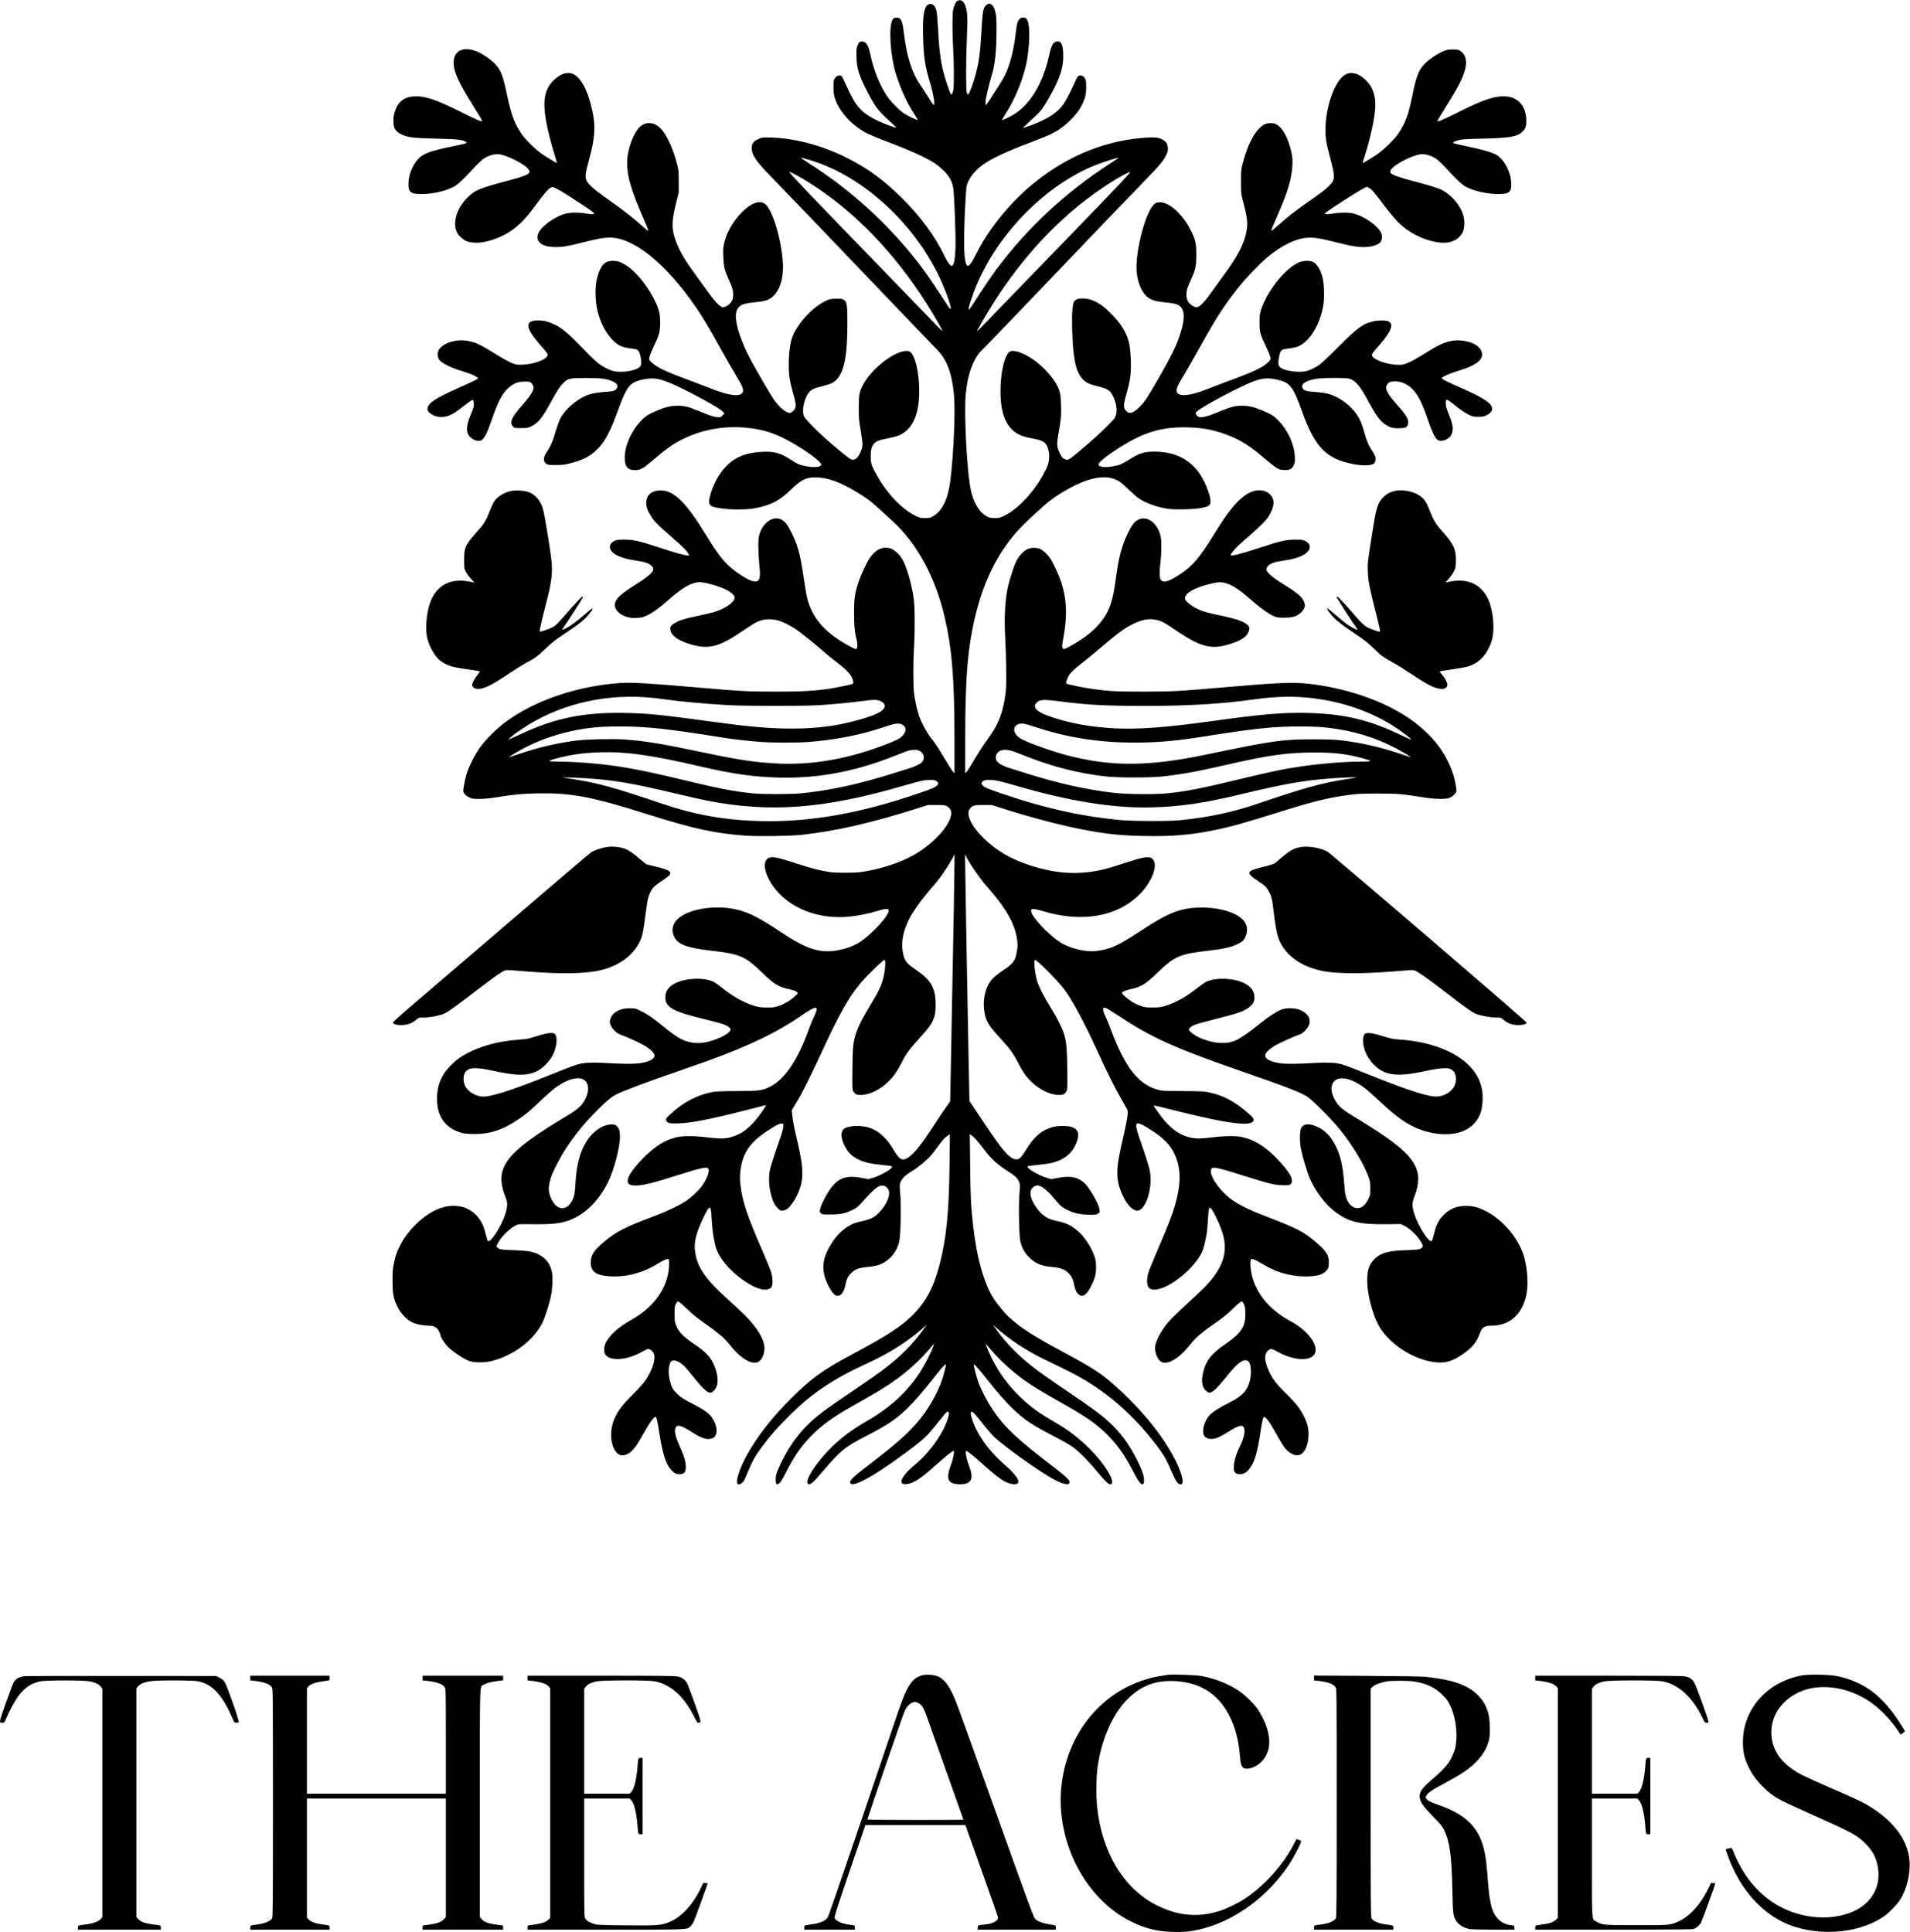
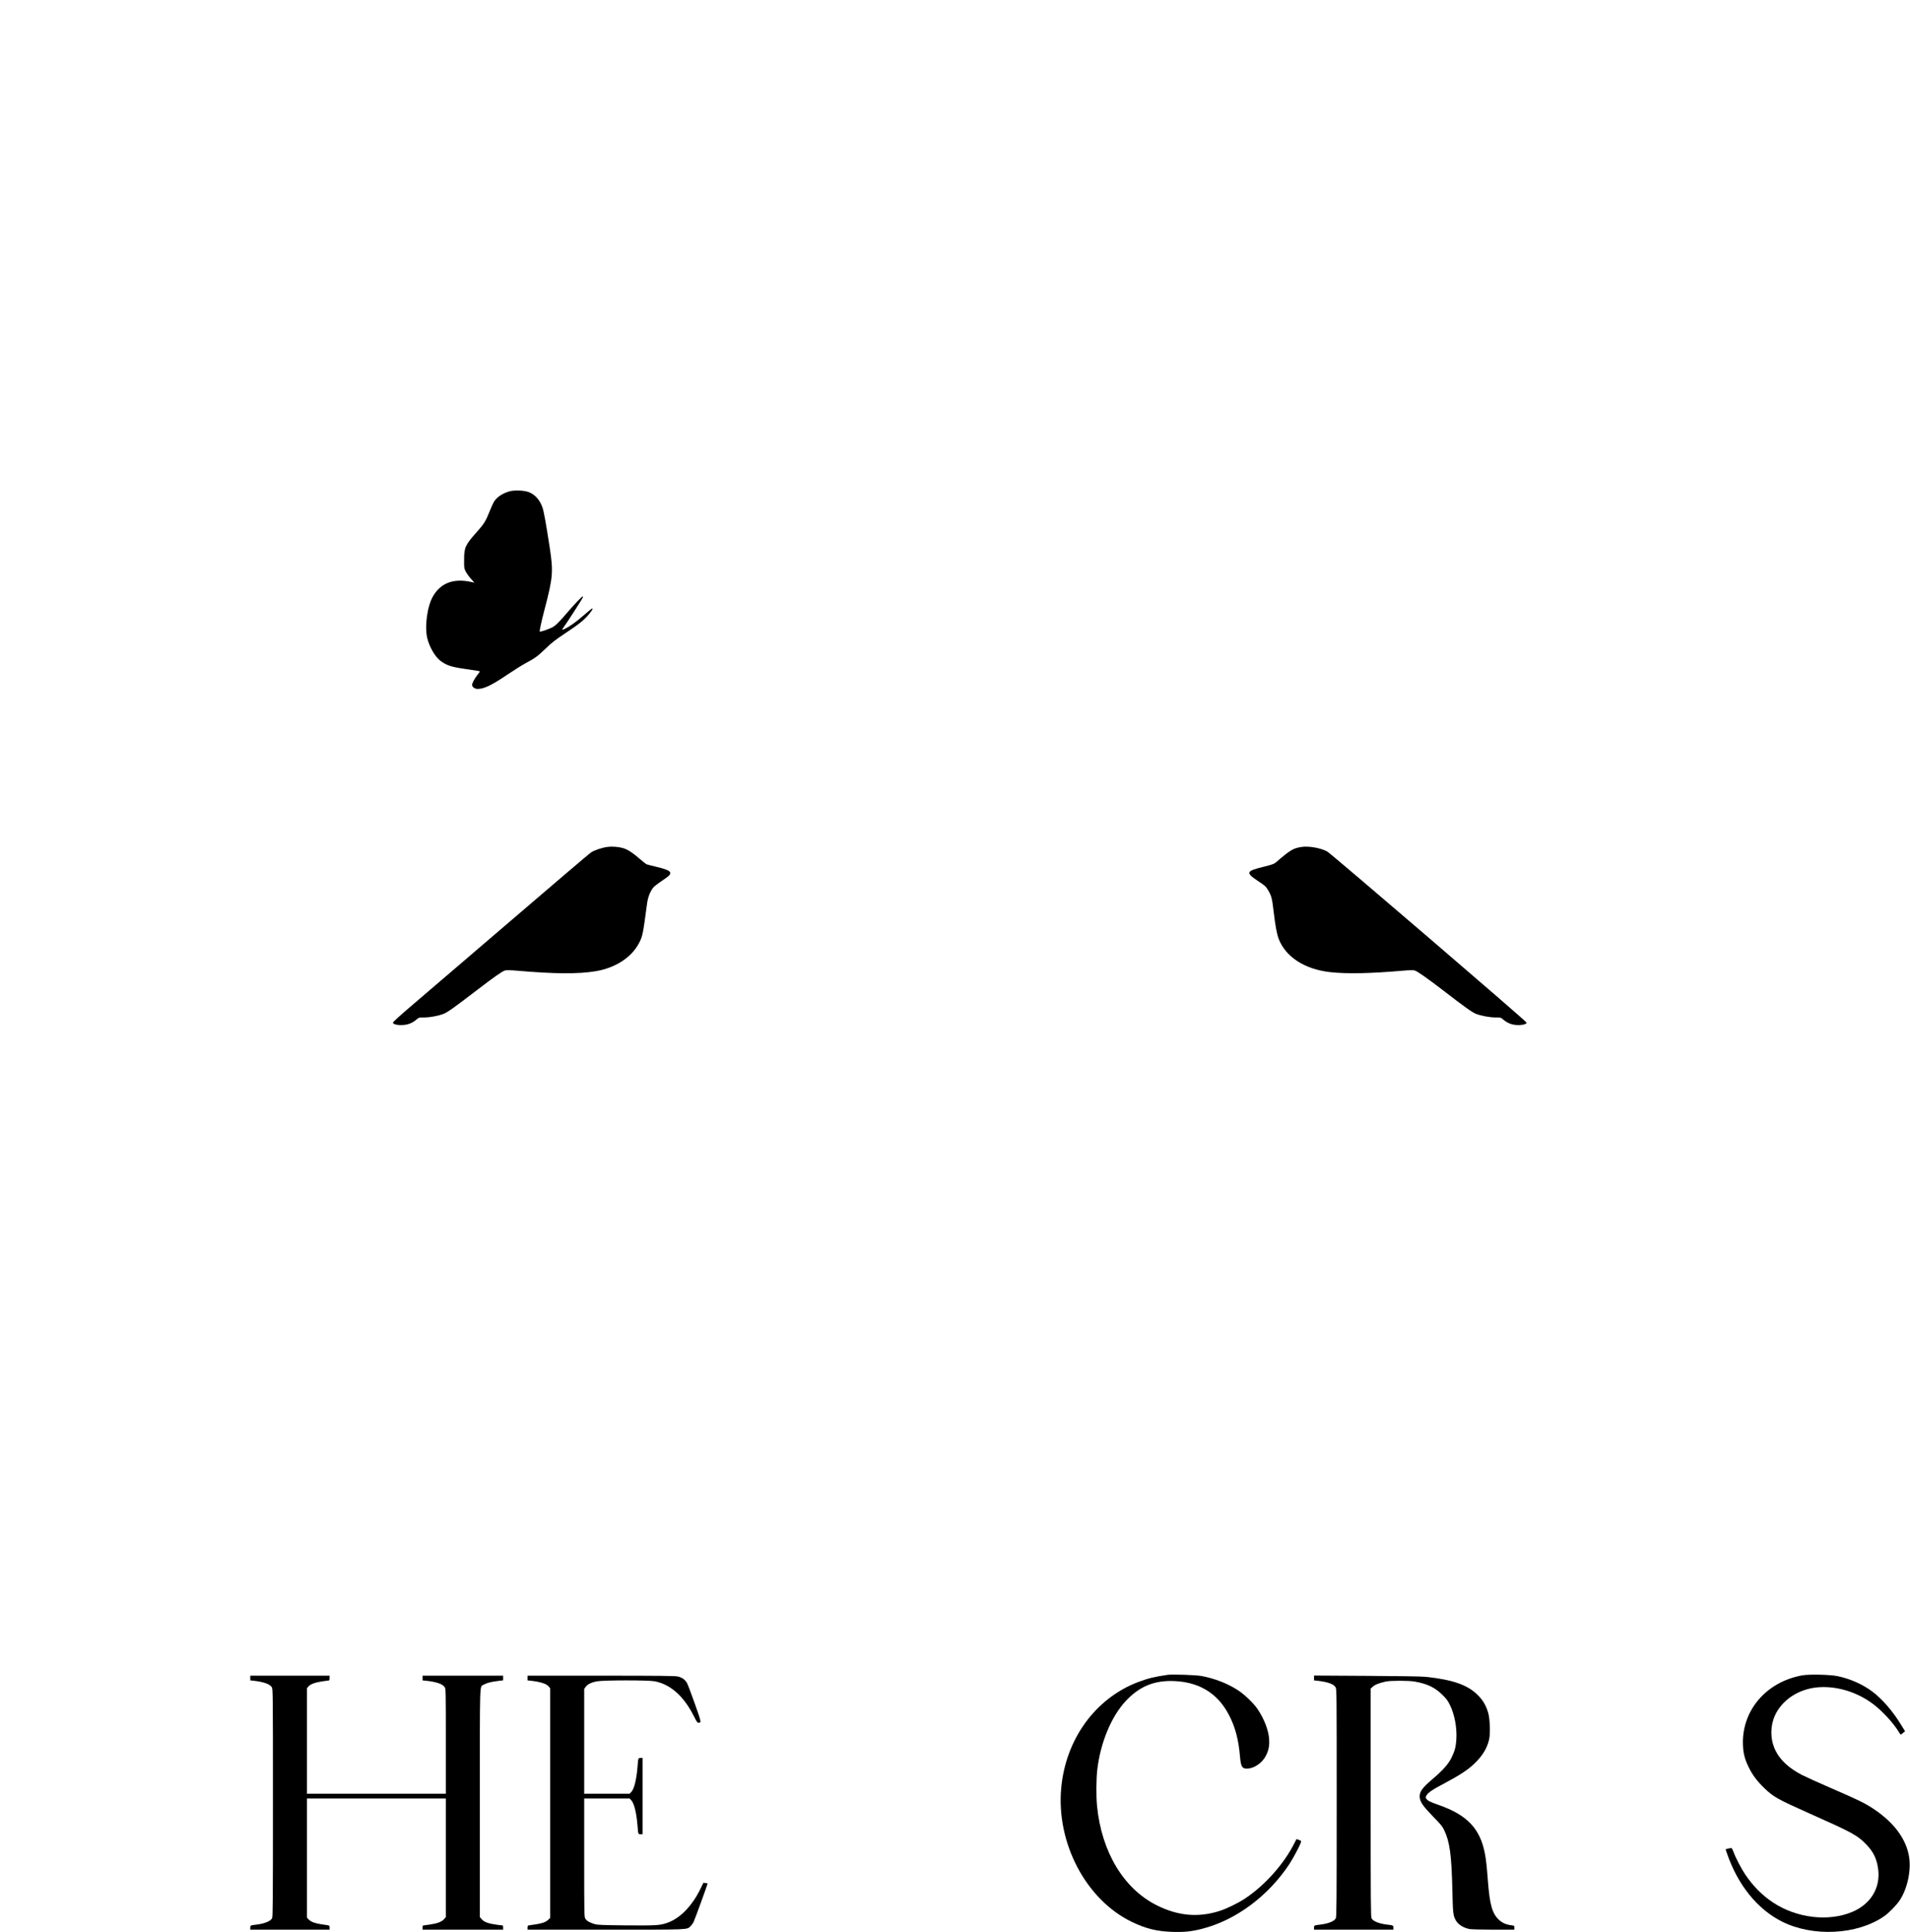
<svg xmlns="http://www.w3.org/2000/svg" width="4271" height="4321" viewBox="0 0 4271 4321" fill="none">
  <g clip-path="url(#clip0_4714_7738)">
-     <path d="M2140.6 2.127C2137.53 3.86 2133.8 11.593 2131.53 20.66C2129.27 29.46 2129.27 75.593 2131.53 111.86C2133.4 141.86 2133.4 193.193 2131.67 201.593C2129.8 209.86 2128.33 212.527 2126.33 210.527C2123.8 207.993 2113.13 175.86 2109 158.66C2102.47 131.993 2099.67 106.793 2097 55.327C2096.2 39.86 2094.87 26.527 2093.67 22.527C2090.07 10.127 2081.53 5.327 2073.93 11.327C2065.93 17.593 2063 37.86 2064.07 79.993C2065.13 123.993 2068.07 145.86 2077.13 176.127C2084.07 199.193 2089 221.193 2089 229.193C2089 234.793 2088.73 235.46 2087 233.993C2085.8 233.06 2080.2 224.66 2074.47 215.327C2068.6 206.127 2061.27 194.66 2057.93 189.86C2039.27 162.927 2027.53 126.127 2021.13 73.06C2017.67 44.527 2014.6 38.793 2003.53 39.593C1998.6 39.993 1997.67 40.527 1995.4 44.927C1986.87 61.46 1990.87 123.593 2003 164.127C2012.87 196.527 2028.07 230.127 2044.33 254.927C2049 262.127 2052.6 268.127 2052.33 268.393C2051.4 269.46 2030.73 259.727 2023 254.66C2011.27 246.927 1994.47 230.26 1985.13 217.06C1969 194.393 1954.6 159.993 1947 125.46C1942.6 105.86 1940.47 100.26 1935.4 95.86C1932.33 93.327 1930.07 92.66 1926.47 92.927C1922.2 93.327 1921.27 93.993 1918.33 99.993C1915.27 106.127 1915 108.127 1915.13 124.66C1915.27 151.46 1920.2 167.86 1938.87 203.993C1955.93 237.193 1963.27 247.06 1985.4 267.327C1996.2 277.06 2004.73 285.327 2004.47 285.593C2003.4 286.66 1977.67 277.193 1964.2 270.793C1925.8 252.393 1914.07 239.327 1892.2 190.66C1887.93 181.06 1883.67 172.26 1882.47 170.927C1877.93 165.46 1868.47 169.46 1865.13 178.393C1863 183.86 1863.4 206.393 1865.67 215.193C1873.67 246.26 1902.73 279.46 1937.93 297.727C1943.8 300.793 1959.13 307.193 1971.8 312.127C2034.07 335.727 2069.27 351.46 2089.67 364.793C2095.53 368.66 2105 376.393 2110.6 381.993C2122.6 393.86 2129.27 406.127 2131.53 420.393C2133.93 435.46 2137.4 525.993 2136.6 552.66C2135.8 577.86 2133.93 589.593 2129.93 593.727C2127.93 595.593 2127.4 595.327 2123 590.793C2120.33 587.993 2115 578.927 2111.13 570.793C2090.6 527.993 2059 485.06 2017.8 443.86C1976.33 402.527 1939.8 375.86 1892.07 352.127C1834.73 323.46 1770.6 307.327 1714.2 307.327C1704.07 307.327 1701.8 307.86 1694.6 311.46C1684.33 316.527 1681 321.46 1681 331.46C1681 346.793 1690.73 360.927 1726.2 397.193C1752.47 423.993 1844.87 520.393 1993.67 675.993C2042.73 727.327 2087.93 774.393 2094.2 780.66C2116.87 803.06 2128.47 833.46 2133.13 881.993C2136.6 918.26 2132.47 1016.26 2125 1075.33C2119.8 1116.26 2106.6 1143.46 2086.07 1154.66C2079.93 1158.13 2077.67 1158.66 2068.2 1158.66C2058.2 1158.66 2056.73 1158.26 2046.2 1153.06C2017 1138.39 1984.6 1104.79 1962.47 1065.99C1949 1042.53 1947 1036.93 1947 1021.33C1947 1006.13 1948.87 998.66 1953.93 992.527C1958.87 986.793 1965.53 983.993 1983.53 980.66C1991.8 979.06 2002.07 976.527 2006.07 975.193C2040.87 963.193 2057.53 925.727 2055.27 864.66C2054.2 834.793 2049.4 810.527 2041.53 795.06C2037 786.26 2033.4 784.127 2023.93 785.06C1996.07 787.593 1947.8 826.26 1929.8 860.66C1921.4 876.66 1920.33 882.26 1920.33 911.993C1920.33 936.393 1920.73 940.927 1925 965.46C1930.2 995.86 1929.93 999.86 1921.93 1015.59C1916.73 1025.86 1910.47 1029.86 1903.4 1027.46C1899 1025.99 1872.87 1004.66 1844.33 979.327C1823.67 960.927 1799.93 936.26 1797.67 930.793C1793.53 920.927 1796.2 900.66 1803.53 886.26C1810.6 872.393 1815.27 869.46 1839.67 863.46C1848.6 861.193 1858.47 857.993 1861.53 856.127C1885.8 841.86 1894.87 805.86 1894.87 723.327C1894.87 681.46 1894.07 675.86 1887.27 670.793C1883.93 668.393 1881.67 667.993 1870.6 667.993C1859.67 668.127 1856.33 668.66 1849.27 671.593C1817.27 685.193 1779 727.46 1769.8 759.46C1763.93 779.593 1761.93 821.727 1765.67 845.993C1766.6 852.927 1769.93 867.06 1772.87 877.327C1779.4 900.66 1780.33 905.993 1778.33 911.86C1776.47 917.593 1769.93 923.327 1765.53 923.327C1757.93 923.327 1743.53 911.46 1731.8 895.327C1722.87 883.193 1684.47 816.793 1671.8 791.46C1663.53 775.193 1653.53 749.327 1649.8 735.193C1643 708.66 1643.93 694.527 1653.13 685.727C1659 680.127 1667.8 677.86 1692.47 675.46C1701 674.66 1710.33 672.927 1714.73 671.327C1740.33 661.727 1753.93 627.86 1750.33 582.527C1746.47 532.927 1728.73 474.393 1712.87 457.993C1701.27 446.127 1681.53 452.127 1659 474.66C1639.53 494.127 1625.27 518.793 1619.53 542.793C1617.13 553.06 1616.87 557.327 1617.4 573.993C1618.2 596.26 1619.8 603.593 1628.47 622.66C1637.8 643.06 1639.93 650.527 1639.4 660.927C1639 668.26 1638.2 670.927 1635 675.46C1629.8 682.66 1620.33 688.127 1615.13 686.793C1609.27 685.327 1598.47 674.127 1586.2 656.927C1580.07 648.393 1567.8 631.46 1558.87 619.327C1532.87 583.993 1521.27 564.793 1512.6 542.66C1501.4 514.127 1501.13 497.193 1511.13 456.66L1517.67 430.66V405.993C1517.67 384.793 1517.27 379.593 1514.6 369.327C1504.47 328.927 1487.67 294.393 1472.33 282.793C1465.53 277.593 1459.27 275.327 1451.8 275.327C1443.8 275.327 1439.53 276.793 1432.87 281.993C1417.13 294.66 1402.33 334.127 1402.33 363.993C1402.33 395.593 1411.53 425.993 1441.67 495.06C1446.6 506.26 1450.33 515.86 1449.8 516.26C1449.4 516.66 1445.27 513.593 1440.73 509.46C1420.87 491.46 1397.8 473.06 1374.6 456.527C1334.47 427.993 1326.87 422.26 1319.13 413.86C1307 400.793 1306.73 395.46 1316.47 359.993C1331.8 304.393 1332.73 277.727 1321 233.193C1313.67 205.06 1304.6 185.993 1292.73 173.727C1285 165.86 1279.53 163.327 1269.53 163.327C1259.67 163.327 1248.73 169.06 1237.53 179.993C1213.4 203.86 1211.27 236.127 1229.13 307.327C1232.07 319.327 1237.13 337.06 1240.33 346.793C1243.4 356.66 1245.67 364.66 1245.4 364.66C1243.93 364.66 1219.67 349.86 1210.33 343.193C1197.13 333.86 1178.33 315.727 1169 303.193C1152.07 280.393 1143.4 258.127 1133.8 211.993C1124.6 167.86 1119.53 155.193 1105.27 141.193C1097 132.927 1079.4 120.793 1069.53 116.527C1031.53 99.593 1007.4 116.927 1016.2 154.66C1020.73 173.327 1032.07 195.193 1062.07 243.193C1071 257.327 1078.33 269.46 1078.33 270.127C1078.33 273.46 1068.6 269.46 1030.33 250.26C973.534 221.727 949.134 213.86 923.934 215.727C902.867 217.327 889.534 228.26 882.867 249.593C879.934 258.793 879.534 262.527 879.8 272.527C880.334 283.193 880.734 285.06 884.334 290.26C889.934 297.993 901.8 303.993 917.667 306.66C925.667 308.127 944.867 309.193 975.667 309.993C1022.2 311.06 1035.4 312.527 1041.8 317.193C1044.07 318.927 1044.07 319.06 1041.4 320.393C1039.93 321.327 1027.93 324.127 1014.87 326.66C962.334 337.327 945.667 343.327 934.334 356.393C922.067 370.127 914.467 389.193 913.4 407.993C912.334 429.327 917.4 433.993 941.8 433.993C966.734 433.993 995.667 427.593 1013.67 418.26C1023.67 413.06 1034.87 402.527 1060.6 374.527C1068.07 366.393 1077.67 357.46 1081.8 354.66C1090.87 348.66 1102.73 344.66 1111.93 344.66C1130.33 344.66 1176.33 367.86 1182.87 380.393C1187.13 388.793 1179.67 392.393 1131.13 405.327C1071 421.327 1061.27 425.593 1044.33 442.66C1020.6 466.793 1011.4 499.193 1022.2 520.393C1025.93 527.727 1037.13 537.327 1044.73 539.86C1060.47 545.06 1081.13 543.46 1104.47 535.193C1140.6 522.393 1165 503.193 1193.4 464.66C1229.13 416.527 1231 414.927 1243.8 421.46C1254.33 426.66 1275.8 440.26 1304.87 459.727C1328.07 475.327 1330.47 477.327 1327.93 478.393C1325.93 479.327 1320.87 479.06 1311.67 477.593C1295.27 474.793 1277.67 474.793 1266.47 477.327C1240.33 483.593 1207.13 508.127 1202.6 524.66C1200.73 531.86 1202.2 537.727 1207 542.66C1212.87 548.393 1221.67 551.327 1236.6 552.26C1253.27 553.327 1268.33 551.06 1301.67 542.527C1335.4 533.993 1350.07 531.327 1363.67 531.327C1417.53 531.327 1490.07 590.26 1557.27 688.66C1572.33 710.793 1583.93 730.26 1612.2 781.193C1625.27 804.527 1641 831.993 1647.27 842.26C1660.07 863.193 1663.27 871.193 1660.87 876.927C1656.2 888.26 1630.73 885.327 1588.73 868.527C1577.53 863.993 1557.27 856.26 1543.67 851.327C1490.87 831.993 1469.53 821.993 1458.2 811.327C1451.53 805.06 1451.27 804.66 1452.07 799.327C1452.47 796.26 1457 785.06 1462.07 774.26C1474.33 748.793 1476.2 741.593 1476.2 721.327C1476.33 701.993 1473.4 690.527 1463.67 671.06C1443 629.727 1410.87 594.793 1385.53 585.86C1375.8 582.393 1363.4 582.527 1356.07 586.127C1345.8 591.06 1337.93 606.26 1333.53 629.46C1330.2 647.327 1331.53 677.86 1336.33 696.527C1343.27 723.327 1354.73 745.06 1370.33 760.66C1383.27 773.86 1390.2 776.66 1417.53 780.127C1421.67 780.527 1425.13 781.993 1427 783.86C1432.07 788.927 1435.93 811.993 1432.73 817.993C1427.4 827.993 1393.4 834.66 1372.33 829.993C1363 827.86 1348.6 820.66 1338.07 812.66C1333.13 808.927 1317.8 794.127 1304.07 779.86C1272.73 747.327 1257.53 734.393 1241.67 726.527C1226.73 719.193 1216.73 716.66 1203 716.66C1172.47 716.66 1174.2 732.66 1209 772.66C1225.27 791.193 1225.8 791.993 1223.93 795.993C1219.53 805.46 1190.07 815.46 1165.67 815.593C1154.73 815.727 1152.6 815.327 1143 811.06C1137.13 808.527 1126.6 802.927 1119.67 798.66C1072.47 769.46 1065.8 766.127 1047 762.527C1021.93 757.593 993 765.727 982.2 780.927C977.534 787.327 977.667 798.527 982.467 804.793C987.667 811.593 1005.93 821.193 1025.67 827.46C1035.27 830.393 1046.33 834.127 1050.33 835.593C1058.6 838.527 1069 844.26 1069 845.86C1069 847.593 1058.2 852.927 1023.4 868.393C974.867 889.993 958.334 900.793 956.2 911.993C955 918.393 958.067 922.66 967.667 927.86C973.134 930.793 977.134 931.86 984.2 932.393C1000.6 933.327 1012.6 927.593 1039.27 906.26C1047.67 899.46 1055.67 893.993 1056.87 894.26C1058.47 894.527 1059.13 896.527 1059.4 902.393C1059.8 908.793 1059 911.993 1054.6 922.393C1043.53 948.26 1041.67 961.46 1047.13 971.993C1050.73 979.06 1061.93 985.993 1069.8 985.993C1080.87 985.993 1086.47 976.927 1101 934.66C1114.73 894.793 1125.8 875.327 1141.13 863.993C1151.8 856.127 1160.33 853.327 1174.07 853.327C1185 853.327 1185.27 853.46 1189.13 857.727C1197.4 867.06 1193 877.193 1168.33 905.46C1143.93 933.327 1139 944.393 1146.87 953.593C1150.07 957.327 1150.33 957.327 1165.27 957.327C1179 957.327 1181 956.927 1188.07 953.46C1203 946.26 1213.4 933.46 1231 900.66C1244.87 874.927 1251.8 864.26 1260.33 855.86C1270.33 846.127 1274.47 845.327 1311.67 845.327C1344.47 845.327 1357.93 847.193 1371 853.46C1379.53 857.46 1382.07 861.46 1379.67 867.327C1377 873.86 1372.33 875.327 1351.27 876.66C1339.67 877.46 1328.47 879.06 1322.33 880.66C1295.8 888.127 1267.67 910.127 1253.93 933.993C1250.47 939.993 1245.53 953.86 1239 975.993C1235 989.193 1229.8 1000.26 1222.87 1010.39C1214.47 1022.53 1214.07 1031.73 1221.53 1037.19C1224.87 1039.73 1227 1039.99 1242.73 1039.99C1257.53 1039.86 1262.6 1039.33 1275 1036.13C1303.53 1028.79 1319.4 1020.66 1334.87 1005.46C1352.2 988.393 1364.6 965.327 1381 919.993C1397 875.727 1404.6 862.26 1417.8 855.193C1427.53 849.86 1449.8 845.46 1462.33 846.393C1481.53 847.593 1510.6 859.993 1569.67 891.86C1598.87 907.727 1612.07 915.86 1616.73 921.06L1619.93 924.393L1615.93 928.793C1612.47 932.66 1611.4 933.06 1605.4 932.927C1597.53 932.793 1588.07 929.727 1564.47 919.86C1540.47 909.727 1531.13 907.327 1515.53 907.327C1499.93 907.327 1487.93 910.127 1468.07 918.66C1449.53 926.527 1443 930.793 1432.73 941.727C1411.27 964.527 1397 997.193 1397 1023.19C1397.13 1043.73 1403.27 1051.33 1419.8 1051.33C1431.27 1051.33 1437.8 1047.99 1455 1033.33C1491.53 1002.26 1505.13 992.527 1528.47 981.193C1579.8 956.127 1639.13 949.06 1697.67 960.793C1724.87 966.26 1748.2 976.127 1782.07 996.527C1813.93 1015.73 1838.07 1034.93 1836.33 1039.73C1834.2 1045.06 1819.4 1046.13 1800.2 1042.13C1787 1039.46 1783.67 1037.99 1769.67 1028.93C1744.73 1012.93 1732.2 1009.33 1705.27 1010.39C1668.07 1011.99 1642.33 1022.53 1621.67 1044.93C1605.93 1061.86 1593 1087.06 1587 1112.26C1584.2 1123.59 1585.53 1128.79 1591.8 1132.13C1599.53 1135.99 1625.4 1139.33 1648.73 1139.33C1672.87 1139.33 1683.53 1138.13 1700.87 1133.86C1728.6 1126.93 1745.4 1117.33 1768.33 1095.19C1793 1071.33 1804.2 1066.39 1829.67 1067.73C1853.27 1069.06 1879.53 1078.79 1913.27 1098.93C1937.13 1113.19 1947.93 1121.33 1968.87 1140.66C1977.93 1149.06 1989.8 1159.99 1995.13 1164.79C2049.93 1214.13 2091.53 1290.53 2112.2 1379.46C2128.87 1451.46 2134.33 1518.39 2134.33 1653.86V1729.06L2131.53 1726.53C2129.93 1725.19 2121 1711.06 2111.67 1695.33C2102.33 1679.59 2091.53 1662.79 2087.67 1657.99C2073.93 1641.06 2062.2 1620.53 2055.27 1601.33C2050.87 1588.79 2045.53 1564.39 2043.8 1548.39C2041.93 1531.59 2041.93 1478.13 2043.8 1449.33C2046.2 1412.79 2045.93 1357.59 2043.13 1337.99C2039.27 1309.59 2029 1272.79 2019.93 1254.66C2013.67 1241.99 2001.4 1229.86 1991.8 1226.66C1975 1221.06 1958.87 1228.13 1945.53 1246.79C1938.6 1256.53 1925.53 1284.26 1919.8 1301.59C1911.67 1325.73 1909.8 1338.53 1909.8 1369.99C1909.67 1397.86 1911.4 1414.93 1915.8 1431.59C1917.67 1438.79 1917.67 1448.26 1915.67 1450.66C1914.2 1452.39 1912.47 1451.86 1901.53 1446.13C1847 1416.93 1817.53 1384.53 1805.67 1340.53C1803.8 1333.59 1800.2 1313.46 1797.67 1295.73C1789.67 1239.86 1784.6 1221.06 1769.53 1190.39C1760.33 1171.99 1754.73 1165.06 1745.53 1161.19C1726.87 1153.46 1704.73 1169.99 1697.53 1197.33C1695 1206.53 1695.13 1234.13 1697.8 1260.66C1700.33 1284.53 1699.67 1293.99 1695.53 1298.13C1689.93 1303.73 1677.53 1299.73 1656.2 1285.73C1624.87 1265.19 1610.6 1248.66 1577.53 1194.53C1536.73 1127.59 1509.27 1099.46 1482.6 1097.06C1460.6 1095.06 1446.47 1104.39 1445.27 1122.13C1444.6 1131.99 1447.13 1140.13 1455.13 1153.33C1462.6 1165.73 1470.87 1174.13 1501.67 1200.79C1527.13 1222.79 1535.4 1231.06 1538.87 1237.86L1541.13 1241.99H1537.4C1530.47 1241.99 1511.53 1236.66 1473.27 1224.13C1428.73 1209.46 1416.87 1206.79 1395.67 1206.79C1382.73 1206.79 1379.27 1207.19 1374.07 1209.59C1363.4 1214.39 1360.6 1224.39 1367.53 1232.79C1375.53 1242.53 1394.73 1249.73 1423.4 1253.86C1443.13 1256.79 1450.47 1259.33 1457.4 1265.73C1466.6 1274.39 1458.33 1284.13 1423 1306.26C1388.33 1327.99 1377 1338.39 1375 1349.99C1373 1361.86 1384.07 1374.26 1401.27 1379.46C1408.73 1381.73 1413 1382.26 1423.53 1381.73C1435.4 1381.33 1437.4 1380.79 1447.67 1375.86C1460.6 1369.59 1474.33 1359.59 1494.33 1341.99C1526.73 1313.33 1546.87 1301.99 1564.87 1301.99C1576.87 1301.99 1608.07 1310.93 1623.93 1318.79C1633.4 1323.59 1641.53 1330.53 1642.6 1335.06C1644.47 1342.13 1633.4 1352.66 1615 1361.73C1603.67 1367.33 1592.47 1370.53 1562.6 1376.79C1531 1383.33 1517.93 1387.46 1507.53 1394.13C1498.73 1399.86 1497.4 1402.79 1499.67 1411.19C1502.73 1422.66 1517.4 1432.66 1543 1440.53C1583 1452.93 1607.13 1447.19 1655.93 1414.13C1684.33 1395.06 1689.67 1391.73 1698.33 1388.53C1708.73 1384.53 1723.67 1383.73 1736.07 1386.53C1748.73 1389.33 1769.93 1399.86 1785 1410.93C1797.27 1419.73 1834.87 1450.53 1845.67 1460.53C1849.4 1463.99 1859.8 1472.39 1869 1479.33C1895.8 1499.59 1907 1512.66 1907.93 1524.53C1908.33 1529.86 1909.27 1529.46 1884.33 1534.66C1837.27 1544.39 1808.33 1546.66 1735 1546.66C1668.47 1546.53 1659 1545.99 1551 1536.66C1447.27 1527.73 1412.07 1525.73 1386.6 1527.46C1289.4 1534.26 1194.33 1566.79 1129 1615.73C1111.53 1628.79 1088.07 1651.99 1075.4 1668.66C1062.87 1685.33 1048.07 1714.26 1043 1731.99C1041 1738.53 1038.6 1749.73 1037.4 1756.79C1035.27 1769.59 1035.27 1769.73 1038.2 1774.39C1040.2 1777.59 1043.67 1780.53 1048.73 1782.93C1055.8 1786.39 1057.4 1786.66 1072.33 1786.66C1083.13 1786.53 1095.8 1785.33 1111.67 1782.79C1150.73 1776.53 1164.33 1775.19 1199 1774.39C1276.47 1772.66 1321.67 1781.06 1447.4 1820.79C1550.47 1853.33 1597.93 1863.73 1667.4 1868.79C1695.67 1870.79 1768.2 1869.73 1794.33 1866.79C1870.33 1858.26 1950.47 1839.86 2051 1807.86L2075 1800.26L2093.67 1800.13C2114.2 1799.99 2118.33 1801.19 2124.2 1809.06C2138.2 1827.99 2099.53 1878.66 2047.13 1909.86C2015.67 1928.53 1967.67 1944.39 1925 1950.13C1909.27 1952.26 1870.87 1952.26 1855.67 1950.13C1834.73 1947.19 1813.93 1941.86 1779.53 1930.53C1741 1917.99 1729.13 1915.46 1720.87 1917.86C1702.47 1923.33 1708.73 1957.06 1733.8 1988.39C1769 2032.39 1830.87 2055.86 1896.33 2050.13C1917.4 2048.26 1940.73 2043.59 1961.53 2037.33C1985.93 2029.99 1990.87 2031.19 1985 2043.06C1977.27 2059.19 1946.2 2090.93 1923 2106.66C1905.8 2118.26 1874.47 2127.33 1851.67 2127.33C1821.13 2127.33 1794.87 2116.79 1747.93 2085.59C1698.6 2052.79 1677.4 2041.86 1650.2 2034.79C1603 2022.53 1541.53 2031.59 1516.07 2054.53C1503 2066.26 1500.33 2081.59 1508.47 2096.79C1517.13 2112.53 1538.2 2119.99 1590.33 2125.99C1654.2 2133.19 1666.47 2138.53 1703.67 2174.53C1731.27 2201.33 1740.6 2207.06 1765.67 2212.39C1776.73 2214.79 1783.67 2218.13 1783.67 2220.93C1783.67 2223.19 1773.27 2232.39 1762.87 2239.33C1757.67 2242.66 1748.33 2247.19 1742.2 2249.33C1732.2 2252.79 1729.27 2253.19 1715 2253.06C1701.67 2253.06 1697 2252.39 1687 2249.46C1663.67 2242.53 1637.8 2227.99 1612.33 2207.33C1605.8 2201.99 1597.67 2196.53 1594.33 2195.06C1572.47 2185.46 1532.87 2187.19 1510.2 2198.79C1495 2206.39 1487.67 2216.66 1487.67 2230.26C1487.67 2252.53 1504.6 2261.99 1575.67 2279.19C1593.67 2283.59 1612.6 2288.66 1617.8 2290.66C1629 2294.79 1635.27 2300.39 1633.27 2304.13C1629.4 2311.33 1614.6 2319.73 1593.67 2326.79C1569.13 2334.93 1547.67 2334.53 1527 2325.46C1516.2 2320.66 1503.8 2312.13 1481.93 2294.39C1458.6 2275.46 1446.87 2267.46 1431.93 2260.26C1420.73 2254.79 1419.93 2254.66 1407.67 2254.79C1393.4 2254.93 1384.2 2257.73 1374.73 2264.66C1368.47 2269.33 1363.67 2277.99 1363.67 2284.66C1363.67 2295.59 1375.8 2309.86 1389.13 2314.53C1401.4 2318.66 1429.13 2331.33 1440.33 2337.73C1453.8 2345.59 1463.67 2355.06 1463.67 2360.39C1463.67 2368.13 1452.73 2373.99 1432.2 2377.46C1418.6 2379.73 1389.4 2379.46 1346.33 2376.79C1337.13 2376.26 1322.73 2376.26 1314.2 2376.79C1295.53 2377.86 1291.13 2379.33 1229.67 2403.99C1141 2439.59 1094.07 2454.39 1076.6 2452.13C1060.33 2449.86 1045.53 2440.13 1039.67 2427.73C1035.67 2419.06 1035.53 2407.33 1039.53 2399.46C1045.93 2386.93 1062.2 2385.59 1101.67 2394.39C1155 2406.26 1180.07 2406.26 1202.33 2394.53C1214.87 2387.99 1229.53 2372.66 1236.2 2359.19C1245.27 2340.79 1247.4 2319.06 1240.73 2312.39C1236.47 2308.13 1223.4 2309.73 1199.67 2317.33C1182.73 2322.79 1178.07 2323.73 1162.6 2324.79C1109.67 2328.39 1065 2341.73 1029.67 2364.26C1015.27 2373.59 996.067 2393.73 989.4 2406.66C981.4 2422.39 978.334 2433.59 977.4 2450.66C975.134 2494.39 994.467 2523.19 1033 2533.59C1045 2536.93 1076.07 2536.79 1091.4 2533.46C1115.13 2528.39 1133 2520.53 1156.33 2505.06C1175.93 2492.13 1182.6 2486.53 1209 2461.33C1220.33 2450.53 1234.73 2437.86 1241 2433.19C1270.47 2410.93 1299.27 2404.79 1310.07 2418.66C1317.13 2427.73 1316.73 2441.73 1308.87 2457.73C1301.93 2471.99 1292.73 2480.39 1268.47 2494.93C1194.47 2539.33 1158.6 2565.73 1139.53 2589.73C1118.6 2615.99 1115.93 2639.99 1129.93 2675.99C1134.07 2686.66 1134.47 2688.93 1133.93 2696.79C1133.53 2701.73 1131.67 2710.26 1129.67 2715.99C1120.33 2743.86 1096.73 2779.99 1091 2775.33C1090.07 2774.53 1087.67 2767.19 1085.8 2758.93C1080.2 2734.79 1069.93 2718.93 1052.87 2707.46C1036.6 2696.66 1014.6 2693.59 992.334 2699.33C956.467 2708.53 914.867 2745.19 894.334 2785.73C887.267 2799.73 884.6 2807.59 880.734 2825.59C878.067 2837.86 877.667 2843.59 877.8 2865.33C877.934 2894.66 879.667 2903.99 889.267 2923.33C896.067 2937.33 909.534 2951.33 921.534 2957.19C930.467 2961.46 945.667 2964.53 958.2 2964.66C970.6 2964.66 977.134 2968.13 981.534 2977.06C983.4 2980.79 985 2984.66 985 2985.73C985 2990.13 994.334 3004.66 1002.07 3012.26C1012.87 3023.06 1037.93 3039.59 1049 3043.46C1061.13 3047.73 1083.53 3047.73 1100.07 3043.46C1148.47 3031.06 1193.13 2997.46 1212.6 2958.66C1217.8 2948.39 1228.2 2916.26 1231.67 2899.59C1235.27 2882.79 1236.47 2858.66 1234.47 2846.66C1230.2 2820.93 1213.13 2804.53 1184.73 2798.79C1179.13 2797.59 1164.73 2796.39 1152.73 2795.99C1121.8 2794.93 1117.53 2794.39 1113.27 2790.66L1109.67 2787.59L1113.27 2780.39C1120.2 2766.26 1138.2 2748.26 1153 2740.53C1158.87 2737.33 1159.53 2737.33 1192.33 2737.73C1238.07 2738.13 1256.6 2735.86 1278.47 2726.66C1310.73 2713.19 1339.8 2683.46 1359.4 2643.99C1373 2616.66 1386.33 2565.86 1386.33 2541.59C1386.33 2529.86 1384.33 2523.06 1379.4 2518.39C1375.8 2515.06 1374.6 2514.66 1366.33 2514.79C1347.4 2514.93 1325.4 2530.26 1311.4 2552.66C1296.33 2577.06 1289.13 2605.06 1286.47 2650.66C1285.53 2665.73 1284.6 2672.53 1282.33 2678.39C1271.4 2707.59 1247.4 2709.99 1233.93 2683.33C1225.53 2666.53 1225.13 2655.33 1231.8 2633.73C1236.33 2619.33 1253.4 2586.39 1266.6 2566.66C1288.73 2533.59 1310.07 2507.86 1338.6 2479.86C1366.87 2452.13 1371 2449.33 1402.87 2436.79C1433.53 2424.79 1465 2413.33 1520.33 2394.26C1541.67 2386.93 1568.87 2377.33 1581 2372.93C1675.93 2338.66 1740.47 2307.33 1794.33 2269.46C1808.73 2259.33 1821.67 2252.53 1824.47 2253.59C1827.67 2254.79 1826.2 2261.33 1819.67 2274.79C1816.73 2281.06 1811.93 2292.53 1809.13 2300.39C1784.47 2369.33 1755.93 2412.26 1723.53 2429.33C1705.13 2438.93 1699.4 2439.73 1647.67 2439.99C1610.2 2440.13 1599.67 2440.66 1590.73 2442.53C1557.13 2449.46 1526.33 2465.99 1498.2 2492.39C1489.53 2500.53 1488.6 2501.86 1489.53 2505.19C1491.13 2511.59 1497.4 2513.06 1518.33 2512.26C1547.53 2511.06 1589.93 2502.66 1669 2482.53C1690.6 2477.06 1709.53 2472.26 1710.87 2471.73C1713.27 2471.06 1713.27 2471.33 1710.47 2476.13C1704.6 2486.26 1692.2 2502.53 1683.13 2512.26C1662.2 2534.79 1638.6 2545.86 1611.53 2545.99C1606.07 2545.99 1591.93 2544.79 1580.2 2543.33C1554.73 2540.13 1528.87 2539.86 1515.67 2542.66C1488.33 2548.39 1466.2 2561.86 1439 2589.19C1409.27 2619.19 1397.67 2640.13 1406.47 2648.13C1410.33 2651.59 1424.07 2652.13 1439 2649.46C1455.67 2646.39 1470.87 2642.13 1511.67 2629.19C1568.6 2611.33 1579.93 2608.79 1583.67 2613.33C1587.93 2618.39 1580.33 2638.39 1568.33 2653.99C1560.33 2664.26 1545.67 2677.86 1533.53 2686.13C1519.8 2695.33 1490.73 2709.19 1463.67 2719.33C1397.53 2744.13 1378.33 2753.99 1350.73 2777.06C1327.67 2796.39 1321 2806.93 1321 2823.46C1321 2843.19 1332.33 2851.86 1360.73 2853.99C1397.53 2856.79 1434.6 2847.73 1467.8 2827.73C1483.93 2818.13 1490.2 2815.06 1493.4 2815.59C1496.2 2815.99 1496.33 2816.53 1496.07 2829.06C1495.27 2863.06 1478.87 2896.93 1450.73 2923.33C1437.8 2935.46 1427.53 2942.66 1407.27 2954.26C1381.8 2968.93 1363.27 2985.86 1354.6 3002.53C1350.07 3011.46 1349.67 3023.99 1353.8 3029.46C1358.2 3035.33 1365.53 3038.39 1377.27 3039.06C1394.87 3040.13 1416.07 3034.13 1436.33 3022.66C1442.07 3019.33 1448.2 3016.66 1449.8 3016.66C1454.07 3016.66 1460.6 3022.53 1462.47 3028.26C1466.33 3040.26 1459.13 3062.79 1443.93 3086.13C1439.93 3092.26 1429 3104.53 1414.87 3118.66C1391.53 3142.13 1383.4 3152.66 1375 3170.26C1356.6 3209.06 1370.33 3261.33 1397.13 3253.99C1411.4 3249.99 1420.73 3239.19 1439.93 3204.13C1451.93 3182.53 1461.93 3168.66 1465.67 3168.66C1468.2 3168.66 1469.67 3174.79 1474.47 3205.33C1481.93 3253.33 1489.4 3275.86 1502.33 3288.79C1509 3295.46 1513.67 3297.19 1522.87 3296.39C1530.73 3295.73 1533.67 3290.93 1533.53 3279.33C1533.27 3267.99 1529.4 3255.06 1520.2 3235.06C1512.33 3218.13 1508.33 3203.86 1509.53 3196.93C1511.53 3183.99 1520.47 3185.59 1549 3203.73C1570.33 3217.46 1582.47 3220.79 1593.67 3216.13C1605.53 3211.06 1605.27 3190.53 1593.13 3171.59C1586.07 3160.79 1575.27 3152.93 1547.13 3138.39C1528.73 3128.93 1522.73 3125.19 1515.27 3118.13C1504.87 3108.26 1501.93 3103.33 1498.2 3088.93C1492.87 3068.66 1495 3047.33 1502.73 3043.19C1508.73 3039.86 1520.33 3045.33 1531.8 3056.79C1534.47 3059.46 1543.53 3070.39 1551.93 3080.79C1573.67 3107.99 1583.8 3116.79 1590.73 3114.13C1595.93 3112.13 1601.93 3104.13 1603.67 3096.66C1606.73 3083.59 1602.73 3063.46 1593.27 3045.33C1586.87 3033.06 1574.73 3020.93 1556.33 3008.53C1527.4 2989.06 1517.67 2979.19 1511.53 2963.59C1508.87 2957.06 1508.47 2953.46 1508.33 2938.66C1508.33 2921.33 1508.73 2919.59 1514.07 2911.46C1516.07 2908.66 1520.2 2911.59 1537.67 2928.53C1549 2939.46 1560.6 2948.79 1577 2960.26C1606.73 2981.06 1620.07 2992.39 1631.67 3007.19C1651.67 3032.53 1672.07 3047.33 1687.13 3047.33C1693.13 3047.33 1695 3046.66 1698.87 3043.19C1705 3037.86 1709.27 3026.66 1709.4 3015.33C1709.67 2993.73 1689.53 2962.79 1653.67 2929.73C1646.2 2922.93 1631.27 2909.06 1620.33 2899.06C1578.33 2860.79 1560.2 2834.26 1554.87 2803.19C1551.27 2781.73 1554.6 2764.13 1568.2 2733.19C1577.27 2712.66 1584.2 2700.66 1587 2700.66C1589.53 2700.66 1590.2 2704.79 1591.67 2729.99C1592.47 2742.53 1594.07 2757.46 1595.13 2763.06C1596.33 2768.66 1597.8 2776.66 1598.47 2780.66C1601.27 2796.26 1609.53 2811.86 1624.33 2829.06C1652.07 2861.19 1695.4 2887.46 1714.73 2883.73C1725.4 2881.73 1728.33 2876.66 1727.27 2861.46C1726.47 2848.39 1724.2 2841.86 1704.07 2795.33C1669.53 2715.59 1660.07 2686.93 1655.67 2649.33C1653.8 2633.86 1654.73 2617.99 1658.33 2602.53C1665.27 2572.93 1681.27 2552.13 1713.67 2530.39C1733 2517.46 1742.2 2512.66 1747.67 2512.66C1751.53 2512.66 1751.67 2512.93 1751.67 2518.53C1751.67 2521.86 1749.53 2530.53 1747 2538.26C1730.73 2585.19 1723.53 2607.86 1721.67 2616.39C1718.87 2629.86 1719.13 2647.59 1722.33 2663.59C1726.2 2682.26 1730.87 2693.19 1738.47 2701.06C1744.6 2707.46 1745.13 2707.73 1750.87 2707.06C1754.33 2706.66 1758.6 2704.93 1760.87 2703.06C1766.87 2698.53 1776.2 2685.46 1781.53 2674.66C1797.8 2640.79 1798.2 2617.46 1783.53 2554.66C1775.8 2521.73 1773.13 2508.39 1771.67 2495.06L1770.33 2483.06L1778.73 2468.93C1783.4 2461.06 1788.73 2451.99 1790.6 2448.66C1797.8 2436.13 1821.27 2387.99 1836.33 2355.33C1876.2 2268.53 1899 2227.86 1925.4 2197.19C1937.53 2183.06 1962.87 2158.13 1973.27 2149.73L1978.2 2145.86L1979.13 2149.33C1980.47 2154.66 1978.6 2173.19 1975.53 2185.86C1971.13 2203.46 1964.6 2217.46 1946.6 2247.06C1919.13 2292.53 1910.73 2312.79 1907.8 2340.26C1907 2347.46 1906.2 2371.86 1906.07 2394.66C1905.67 2431.86 1905.93 2436.39 1907.93 2440.26C1911.53 2446.79 1915.27 2448.66 1924.33 2448.66C1944.33 2448.66 1968.6 2436.79 1987.53 2417.86C1998.87 2406.39 2005.93 2396.26 2015.4 2377.86C2026.2 2356.53 2033.8 2345.99 2055.67 2322.13C2080.47 2294.79 2086.07 2286.26 2090.47 2268.66C2092.87 2258.53 2092.6 2231.59 2089.8 2220.66C2084.33 2198.93 2074.6 2186.79 2047.8 2168.53C2025.13 2153.19 2021.53 2147.73 2018.07 2124.26C2015.27 2105.06 2020.73 2079.59 2032.87 2055.59C2040.87 2039.59 2057.8 2015.33 2074.6 1995.59C2082.87 1985.86 2092.6 1974.53 2096.07 1970.26C2104.47 1960.39 2123.27 1931.99 2129.53 1919.99L2134.33 1910.66V1929.99C2134.33 1940.66 2133.67 1982.93 2133 2023.99C2130.2 2177.46 2126.33 2382.66 2125.53 2422.26L2124.6 2463.19L2115.8 2475.59C2110.87 2482.39 2099.53 2499.33 2090.47 2513.33C2060.2 2559.86 2044.2 2579.99 2030.47 2588.93C2017.4 2597.19 2011.27 2593.59 1996.87 2569.19C1980.47 2541.59 1960.2 2525.06 1936.33 2519.99C1917.67 2516.13 1893.53 2518.53 1886.73 2524.93C1879.53 2531.73 1880.07 2544.53 1888.2 2561.46C1896.07 2577.59 1905 2586.26 1922.07 2594.13C1933.93 2599.73 1949.4 2603.06 1972.87 2605.19C1984.07 2606.13 1993.8 2607.59 1994.6 2608.39C1998.2 2611.99 1971.4 2628.13 1951.93 2633.99L1942.07 2636.93L1925.93 2633.99C1890.73 2627.46 1872.6 2634.66 1853.93 2662.93C1844.87 2676.66 1836.07 2694.39 1834.2 2702.79C1832.6 2709.73 1832.73 2710.26 1835.53 2713.06C1838.2 2715.86 1839.53 2715.99 1857.4 2715.86C1879.4 2715.86 1889.27 2713.86 1905.93 2705.86C1915.27 2701.46 1918.2 2699.06 1926.6 2689.73C1954.33 2658.66 1963.27 2651.33 1973.27 2651.33C1979.67 2651.33 1985.8 2656.53 1987.67 2663.46C1990.6 2674.26 1983.13 2691.99 1968.73 2708.39C1956.6 2722.39 1948.33 2726.53 1920.87 2732.53C1910.73 2734.79 1905.8 2736.79 1897.27 2742.13C1883.4 2750.53 1871 2762.93 1861.53 2777.33C1837 2814.93 1834.87 2841.46 1853.4 2877.19C1860.33 2890.66 1867.13 2897.99 1872.6 2897.99C1881.27 2897.99 1887.8 2888.79 1890.87 2872.13C1893.4 2859.59 1896.6 2853.33 1904.33 2846.13C1913.53 2837.59 1920.07 2835.33 1940.2 2833.33C1950.73 2832.26 1960.6 2830.39 1965.13 2828.79C1989 2819.86 2005.93 2799.86 2011.13 2775.06C2014.07 2760.79 2015.27 2693.86 2013 2669.06C2011.4 2651.46 2011.4 2649.73 2013.67 2643.73C2016.87 2635.46 2025.67 2626.79 2039 2619.19C2051.8 2611.73 2072.73 2594.39 2081.93 2583.73C2085.53 2579.46 2091.8 2571.46 2095.67 2565.99C2107.13 2549.99 2111.8 2544.66 2118.07 2540.39L2124.07 2536.26L2123.27 2604.13C2122.07 2709.86 2116.6 2766.66 2101.67 2825.33C2088.33 2878.26 2071 2910.93 2040.33 2941.46C2014.73 2966.93 1985 2986.13 1905.67 3028.66C1838.87 3064.39 1814.6 3081.86 1768.33 3127.99C1725.93 3170.26 1693 3212.53 1669.67 3254.79C1655.8 3280.13 1646.07 3307.59 1648.2 3316.13C1649.93 3322.93 1659.93 3318.66 1664.87 3308.93C1665.8 3307.19 1669.8 3297.86 1673.8 3288.26C1682.73 3266.66 1690.07 3253.73 1704.47 3234.66C1723.53 3209.19 1736.87 3194.13 1762.33 3168.53C1814.6 3115.99 1862.07 3084.13 1942.07 3047.46C1986.73 3027.06 2028.2 3000.79 2061 2972.53L2072.33 2962.66L2067.13 2969.99C2040.2 3007.46 2012.47 3035.19 1970.87 3066.13C1961.27 3073.33 1933.67 3092.53 1909.53 3108.79C1841.67 3154.66 1824.73 3167.46 1803.53 3188.79C1781.53 3210.93 1762.6 3238.39 1746.87 3270.93C1736.73 3291.99 1734.07 3300.53 1734.6 3310.53C1735 3317.59 1735.4 3318.66 1737.8 3319.06C1742.2 3319.73 1747.67 3312.39 1757.67 3292.53C1775.27 3257.73 1790.2 3235.86 1812.47 3212.66C1835.27 3188.93 1861.27 3169.86 1902.33 3146.53C1913.67 3140.13 1933.53 3128.93 1946.33 3121.59C2006.33 3087.59 2048.2 3053.59 2084.73 3009.33L2089.13 3003.99L2086.33 3011.99C2081.4 3025.73 2066.87 3053.99 2057.27 3068.66C2027.67 3113.99 1990.2 3148.13 1937.27 3178.53C1897.53 3201.19 1867 3225.86 1840.2 3257.06C1812.6 3289.19 1798.07 3317.59 1808.6 3319.06C1813.67 3319.73 1818.87 3314.93 1842.87 3286.79C1880.07 3243.46 1889.53 3235.73 1936.87 3211.33C1985 3186.53 2003.53 3173.99 2028.87 3149.46C2045.93 3132.66 2063.67 3112.26 2086.73 3082.93C2103.8 3061.06 2112.33 3051.33 2114.47 3051.33C2115.27 3051.33 2115.53 3052.39 2115.13 3053.59C2114.73 3054.93 2113.27 3061.19 2111.8 3067.59C2103.8 3101.59 2083 3141.73 2055.93 3175.19C2032.73 3203.73 2003.53 3229.73 1941.67 3276.79C1911.13 3299.99 1901 3309.33 1901 3314.39C1901 3330.26 1950.6 3304.26 2023.67 3249.86C2067.8 3217.19 2071.67 3213.46 2100.07 3177.59C2108.73 3166.79 2116.73 3157.46 2117.8 3157.06C2123.93 3154.79 2122.87 3165.46 2115.13 3184.13C2103.13 3213.46 2076.73 3249.19 2050.47 3271.59C2031 3288.26 2026.47 3292.79 2021 3301.06C2012.07 3314.39 2014.47 3320.39 2028.33 3318.66C2043.4 3316.79 2058.6 3306.79 2092.33 3276.66C2115.67 3255.86 2129.53 3244.66 2131.93 3244.66C2134.87 3244.66 2131.93 3261.33 2126.47 3275.73C2114.33 3307.73 2119.53 3319.19 2146.33 3319.19C2173.13 3319.19 2178.33 3307.73 2166.2 3275.73C2160.87 3261.59 2157.8 3244.66 2160.6 3244.66C2162.87 3244.66 2178.6 3257.06 2193.8 3270.93C2233.13 3306.53 2248.6 3316.93 2264.73 3318.93C2286.33 3321.46 2279.4 3304.13 2247.8 3276.66C2220.6 3253.06 2200.6 3228.93 2185.13 3200.53C2175.67 3183.06 2168.2 3159.46 2171.53 3157.46C2174.2 3155.73 2178.2 3159.46 2190.47 3174.93C2212.6 3203.06 2220.87 3212.26 2234.07 3223.06C2263.53 3247.19 2316.07 3284.39 2345.27 3301.86C2373.93 3319.06 2391.67 3323.73 2391.67 3314.26C2391.67 3309.73 2383 3301.33 2360.33 3283.99C2272.2 3216.79 2246.2 3192.13 2218.2 3150.13C2206.87 3133.06 2193.4 3106.79 2187.67 3090.66C2183 3077.46 2176.73 3052.53 2177.67 3051.46C2179 3050.26 2185.8 3057.86 2206.07 3083.33C2232.73 3116.79 2246.6 3132.66 2264.47 3150.13C2289 3173.86 2308.33 3186.93 2353.4 3210.13C2370.2 3218.79 2389 3229.33 2395.4 3233.59C2409.8 3243.06 2429.93 3262.93 2452.6 3289.99C2473.13 3314.66 2478.6 3319.59 2483.4 3319.06C2486.6 3318.66 2487 3318.13 2486.87 3313.33C2486.6 3298.66 2457.13 3257.99 2426.6 3230.26C2401.8 3207.73 2384.87 3195.46 2355.93 3178.79C2346.2 3173.33 2332.2 3164.53 2324.6 3159.46C2278.07 3127.73 2239 3082.79 2216.33 3034.66C2209.13 3019.73 2202.6 3002.93 2204.6 3005.33C2205.27 3005.99 2211 3012.66 2217.27 3019.99C2237.27 3043.33 2262.73 3066.53 2289.67 3085.99C2307.93 3099.19 2330.2 3112.79 2370.33 3135.33C2426.33 3166.66 2447 3180.79 2471.4 3203.99C2496.2 3227.59 2514.87 3253.33 2533 3288.93C2544.87 3311.99 2550.33 3319.73 2554.87 3319.06C2557.13 3318.79 2557.8 3317.59 2558.07 3312.66C2558.73 3303.86 2556.07 3293.59 2549.13 3278.66C2531.13 3239.59 2511.93 3211.19 2486.33 3185.99C2467 3167.06 2445.93 3151.33 2379.67 3106.53C2315.93 3063.46 2291.8 3044.66 2264.33 3016.53C2249.4 3001.19 2239 2988.66 2225.53 2969.99L2220.33 2962.66L2231 2971.99C2251.93 2990.39 2276.2 3007.46 2303.93 3023.33C2320.33 3032.79 2327.4 3036.39 2375.67 3059.59C2389.93 3066.53 2408.33 3075.99 2416.33 3080.66C2482.47 3118.66 2538.07 3168.53 2587.67 3234.13C2603 3254.53 2608.47 3264.13 2619.53 3290.13C2629.4 3313.06 2633.8 3319.33 2639.8 3319.33C2643 3319.33 2643.67 3318.66 2644.33 3314.93C2646.07 3305.46 2636.33 3278.79 2621.53 3252.53C2591.53 3198.93 2544.07 3142.93 2486.07 3092.53C2460.73 3070.39 2438.87 3056.53 2378.33 3023.99C2309.67 2987.06 2282.33 2969.59 2255.4 2944.79C2246.6 2936.66 2230.6 2917.19 2222.33 2904.66C2200.2 2870.39 2183.93 2812.53 2175.8 2738.66C2171.13 2696.39 2170.07 2676.13 2169.4 2605.46L2168.6 2536.26L2175 2540.79C2179 2543.73 2186.87 2552.66 2196.73 2565.73C2216.87 2592.66 2229.4 2603.99 2260.6 2623.73C2266.07 2627.19 2272.07 2632.39 2274.33 2635.46C2281 2644.66 2281.67 2649.06 2279.67 2668.39C2277.4 2691.33 2278.6 2762.66 2281.53 2775.59C2284.73 2789.86 2290.87 2801.19 2300.87 2811.33C2314.6 2825.33 2329.27 2831.59 2352.33 2833.33C2368.87 2834.66 2379.13 2837.99 2386.87 2844.79C2395.13 2852.13 2399 2859.19 2401.53 2871.73C2404.07 2884.53 2406.73 2890.26 2411.93 2894.66C2420.47 2901.86 2429.27 2896.53 2438.47 2878.66C2448.33 2859.86 2450.87 2850.93 2450.87 2834.66C2451 2821.99 2450.47 2818.53 2447.27 2809.19C2440.2 2788.39 2423.27 2763.19 2408.47 2751.46C2394.07 2739.99 2385 2735.46 2369.13 2731.86C2350.07 2727.59 2344.47 2725.59 2336.2 2719.86C2323.67 2711.33 2309.53 2691.59 2305.67 2677.33C2302.73 2666.66 2304.2 2659.99 2310.47 2654.79C2321.13 2645.73 2335.67 2654.13 2359.4 2682.66C2371.13 2696.93 2375.93 2700.93 2388.33 2706.66C2401.13 2712.66 2412.47 2715.33 2429.13 2716.26C2455.53 2717.73 2461.13 2715.06 2458.33 2702.53C2455.13 2688.53 2434.07 2653.06 2423.8 2644.53C2408.6 2631.86 2392.87 2629.06 2366.47 2633.99L2350.47 2636.93L2340.73 2633.99C2321.27 2628.13 2294.47 2611.99 2298.07 2608.39C2298.87 2607.59 2308.6 2606.13 2319.8 2605.19C2331 2604.13 2345.27 2602.13 2351.53 2600.66C2376.87 2594.53 2394.33 2581.99 2403.67 2562.79C2419 2531.73 2410.47 2517.99 2375.93 2517.99C2341.8 2518.13 2317.67 2533.46 2295.67 2569.33C2283.93 2588.39 2279.8 2592.66 2273.53 2592.66C2258.47 2592.66 2244.07 2576.53 2201.53 2512.66C2186.73 2490.26 2173.13 2469.86 2171.27 2467.33L2167.8 2462.66L2165.67 2353.99C2162.07 2168.39 2159.8 2038.53 2158.87 1973.33L2157.93 1910.66L2163 1919.99C2171.8 1936.79 2192.6 1966.39 2206.47 1981.99C2249.93 2031.06 2270.07 2066.79 2274.47 2102.26C2275.8 2112.93 2275.67 2116.93 2273.8 2127.86C2270.33 2148.93 2266.33 2154.39 2242.6 2170.26C2234.73 2175.46 2225 2183.19 2220.87 2187.33C2204.73 2203.33 2197 2231.86 2201 2260.53C2204.07 2282.79 2209.53 2292.26 2236.87 2321.99C2258.73 2345.99 2265.67 2355.46 2276.73 2376.93C2281 2385.46 2287.53 2396.53 2291.13 2401.59C2311 2429.46 2342.6 2448.66 2368.6 2448.66C2377.4 2448.66 2381.13 2446.79 2384.73 2440.26C2386.73 2436.39 2387 2431.99 2386.6 2396.66C2386.2 2349.99 2384.87 2331.59 2380.33 2315.73C2375.93 2300.39 2364.33 2277.06 2348.33 2251.33C2334.47 2228.93 2324.07 2208.66 2319.8 2195.73C2314.47 2179.59 2310.87 2148.79 2314.2 2146.79C2317.27 2144.93 2359.93 2187.46 2378.2 2210.39C2395.8 2232.93 2423.53 2283.99 2454.33 2351.33C2475.8 2398.26 2493.8 2434.39 2507.13 2457.33C2513.4 2468.26 2519.4 2478.79 2520.33 2480.66C2523.67 2486.93 2521.4 2500.79 2507.13 2563.46C2494.6 2618.13 2495.4 2641.86 2511.13 2674.79C2520.47 2694.53 2533 2707.33 2543 2707.33C2562.33 2707.33 2578.6 2654.79 2570.87 2616.93C2569 2607.59 2561.13 2582.93 2546.33 2540.39C2540.6 2523.73 2539.13 2514.66 2542.2 2512.66C2546.07 2510.39 2557 2515.73 2580.33 2531.33C2608.73 2550.39 2622.87 2567.59 2631.67 2593.73C2641 2621.59 2639.67 2652.66 2627.53 2695.33C2621.53 2716.13 2612.33 2739.99 2591 2789.46C2580.47 2813.99 2570.2 2838.79 2568.33 2844.79C2562.2 2864.26 2564.6 2880.66 2573.93 2882.79C2575.93 2883.19 2578.47 2883.86 2579.4 2884.13C2580.47 2884.39 2585.27 2883.86 2590.2 2882.79C2621.8 2876.13 2670.47 2835.33 2687.13 2801.33C2691.13 2792.93 2693.53 2784.26 2698.33 2758.66C2699 2754.93 2700.2 2741.73 2701 2729.33C2702.47 2704.53 2703.13 2700.66 2705.67 2700.66C2709.67 2700.66 2726.87 2735.19 2733.53 2756.53C2747.27 2799.86 2735 2836.39 2692.2 2880.13C2686.47 2885.99 2668.73 2902.53 2653 2916.93C2637.27 2931.33 2619.8 2948.26 2614.33 2954.53C2593.93 2978.13 2581 3004.26 2583 3018.39C2584.33 3028.79 2588.73 3038.79 2593.8 3043.19C2597.67 3046.66 2599.53 3047.33 2605.53 3047.33C2620.33 3047.33 2641.27 3032.26 2660.73 3007.59C2673.93 2990.79 2686.33 2980.26 2722.33 2955.33C2733.8 2947.46 2745.93 2937.46 2755.67 2927.86C2772.47 2911.59 2776.6 2908.66 2778.6 2911.46C2783.27 2918.53 2784.2 2922.13 2784.73 2934.13C2786.07 2965.59 2776.87 2980.39 2740.47 3005.46C2708.47 3027.59 2696.73 3042.39 2690.33 3068.93C2685.8 3087.99 2687.67 3101.73 2695.93 3109.46C2701.67 3114.79 2703.53 3115.46 2708.6 3113.33C2715.53 3110.39 2724.33 3101.33 2743 3077.99C2767.53 3047.33 2780.33 3037.99 2790.2 3043.33C2797 3046.93 2799.4 3068.13 2795.13 3086.39C2789.67 3109.73 2778.73 3121.46 2748.87 3136.66C2725.13 3148.53 2709.27 3158.93 2703.13 3166.53C2692.33 3179.59 2687.27 3200.13 2692.2 3209.86C2697.27 3219.46 2712.47 3220.66 2728.33 3212.53C2733.53 3209.86 2741.93 3205.06 2747 3201.73C2760.87 3192.79 2769.67 3188.66 2775 3188.66C2779.27 3188.66 2780.07 3189.19 2781.8 3193.46C2785.13 3201.33 2781.27 3217.33 2771.67 3236.66C2763.93 3252.26 2759.4 3267.73 2759.13 3279.59C2759 3288.66 2759.4 3290.13 2762.2 3293.19C2764.87 3295.99 2766.73 3296.66 2772.07 3296.66C2781.13 3296.66 2787 3293.46 2793.8 3284.79C2805 3270.53 2811.13 3250.66 2818.2 3204.66C2822.87 3174.93 2824.33 3168.66 2827 3168.66C2830.2 3168.66 2838.73 3179.86 2847.53 3195.46C2870.2 3235.86 2874.73 3242.39 2884.73 3248.79C2897.8 3257.06 2906.87 3256.53 2915 3247.06C2924.47 3235.86 2928.73 3210.66 2924.47 3190.53C2921.4 3176.79 2912.6 3158.79 2901.93 3144.66C2897.13 3138.39 2884.33 3124.53 2873.4 3113.86C2851.67 3092.39 2842.87 3080.26 2834.73 3059.86C2826.73 3039.99 2827.27 3026.66 2836.47 3019.46C2841.53 3015.46 2844.6 3015.99 2856.33 3022.66C2884.2 3038.53 2916.07 3043.86 2931.8 3035.19C2956.6 3021.59 2933.53 2980.53 2887 2955.33C2835.27 2927.46 2803.67 2886.93 2797 2839.99C2796.2 2834.13 2795.67 2826.26 2795.93 2822.66C2796.6 2811.99 2798.87 2812.53 2829.67 2830.39C2860.33 2848.39 2896.73 2856.66 2932.2 2853.99C2950.6 2852.66 2960.07 2848.93 2966.87 2840.26C2970.33 2835.99 2971 2833.73 2971.4 2825.99C2972.47 2808.53 2966.6 2798.53 2944.07 2779.19C2914.33 2753.59 2902.87 2747.86 2820.33 2715.99C2794.47 2706.13 2772.33 2695.06 2757.27 2684.79C2731.53 2667.19 2707.67 2635.73 2707.67 2619.46C2707.67 2607.19 2713.8 2607.99 2779 2628.66C2839.93 2647.86 2849.93 2650.26 2869.13 2650.53C2881.4 2650.66 2883.8 2650.26 2886.2 2648.13C2889.67 2644.93 2889.8 2637.99 2886.47 2630.66C2882.33 2621.59 2867.8 2603.33 2851.67 2587.19C2827.13 2562.66 2802.6 2547.99 2776.87 2542.66C2763.8 2539.86 2737.8 2540.13 2712.47 2543.33C2700.73 2544.79 2686.6 2545.99 2681.13 2545.99C2653.53 2545.86 2630.47 2534.79 2608.47 2511.06C2599.13 2501.19 2578.73 2473.19 2579.93 2471.99C2580.07 2471.73 2603.8 2477.46 2632.33 2484.66C2743 2512.53 2796.73 2519.59 2802.6 2506.79C2804.47 2502.39 2802.87 2499.86 2791.4 2489.73C2761.53 2463.33 2735 2449.33 2702.07 2442.53C2693 2440.66 2682.47 2440.13 2645 2439.99C2602.73 2439.86 2598.2 2439.59 2588.87 2436.93C2545.4 2425.06 2515.27 2386.26 2483.93 2301.99C2480.2 2292.13 2475.13 2279.46 2472.47 2273.99C2464.33 2257.19 2464.6 2251.33 2473.4 2254.39C2475.67 2255.19 2488.07 2262.79 2500.87 2271.33C2573.4 2319.59 2625.13 2343.06 2769.13 2393.19C2882.33 2432.53 2912.07 2444.13 2925.67 2454.26C2939.53 2464.53 2979.67 2505.46 2996.2 2525.99C3024.73 2561.59 3049.4 2602.26 3059.8 2630.66C3063.67 2641.46 3064.2 2644.26 3064.2 2657.33C3064.33 2669.86 3063.93 2672.93 3061.27 2678.66C3053.67 2695.06 3044.33 2702.93 3033.67 2701.59C3026.87 2700.93 3019.53 2695.86 3015.53 2689.46C3009.27 2679.19 3007.4 2671.33 3005.67 2645.33C3003 2607.59 2997.67 2584.53 2986.47 2562.26C2975.93 2541.19 2963.27 2528.13 2945.53 2519.86C2928.2 2511.73 2915.53 2512.66 2909.67 2522.39C2906.07 2528.26 2905.93 2555.19 2909.4 2570.66C2914.07 2591.19 2923.53 2622.79 2928.2 2633.59C2941.27 2664.13 2963.8 2693.99 2986.47 2710.66C3016.33 2732.66 3040.2 2738.39 3099.13 2737.73L3132.33 2737.33L3141.27 2741.73C3155 2748.39 3174.73 2769.19 3180.47 2782.66C3182.33 2787.19 3182.2 2787.59 3179.27 2790.53C3175.4 2794.26 3171.4 2794.93 3139.93 2795.99C3105.27 2797.06 3087.93 2801.99 3074.6 2814.53C3061.13 2827.19 3056.33 2842.13 3057.4 2869.33C3058.33 2896.13 3068.6 2935.99 3081.13 2960.79C3102.6 3003.73 3161.53 3042.26 3212.33 3046.66C3233.4 3048.39 3248.07 3043.86 3270.33 3028.66C3292.6 3013.33 3301.93 3001.86 3309.67 2980.26C3313.93 2968.39 3319.93 2964.66 3335.53 2964.66C3374.2 2964.39 3401.27 2941.86 3411.8 2901.33C3417.53 2879.19 3416.6 2845.86 3409.53 2816.26C3399 2772.53 3361.27 2726.79 3319 2706.53C3303.8 2699.33 3293 2696.66 3277.53 2696.66C3256.2 2696.66 3239.4 2704.26 3225 2720.39C3216.2 2730.26 3211.13 2740.79 3206.87 2758.79C3205 2766.79 3202.73 2774.13 3201.67 2775.06C3195.93 2781.19 3169.8 2740.13 3161.8 2712.13C3157.13 2696.26 3157.4 2690.13 3163 2675.46C3184.73 2618.53 3166.47 2586.66 3079.67 2529.73C3066.87 2521.33 3044.6 2507.33 3030.33 2498.79C3014.6 2489.33 3001.67 2480.53 2997.53 2476.39C2984.47 2463.59 2975.67 2443.59 2977.53 2430.93C2981.53 2403.99 3014.6 2405.06 3051.67 2433.19C3057.93 2437.86 3072.87 2451.19 3085 2462.66C3133.53 2508.93 3165.53 2527.46 3208.87 2534.66C3225 2537.46 3247.53 2536.79 3260.33 2533.33C3287.13 2526.13 3305.53 2508.53 3312.47 2483.33C3313.53 2479.33 3314.73 2469.73 3315.27 2461.99C3316.87 2432.26 3307.8 2407.19 3287.67 2385.59C3256.2 2351.73 3198.6 2329.46 3130.6 2324.79C3114.47 2323.73 3110.07 2322.79 3093 2317.33C3072.47 2310.79 3058.07 2308.66 3053.27 2311.19C3046.73 2314.66 3046.2 2332.93 3052.2 2349.33C3056.33 2360.79 3062.6 2370.93 3071.13 2379.86C3095.93 2405.86 3124.07 2409.19 3191 2394.39C3203.27 2391.73 3217.8 2389.33 3225.27 2389.06C3236.6 2388.39 3238.87 2388.66 3244.2 2391.19C3251.93 2395.06 3255.67 2402.13 3255.67 2413.46C3255.67 2433.06 3239.53 2448.79 3216.07 2451.99C3198.33 2454.39 3153.27 2440.26 3063 2403.99C3001.4 2379.33 2997.13 2377.86 2978.47 2376.79C2969.93 2376.26 2955.53 2376.26 2946.33 2376.79C2903.27 2379.46 2874.07 2379.73 2860.47 2377.46C2839.67 2373.99 2829 2368.13 2829 2360.13C2829 2354.93 2838.33 2345.73 2851.8 2337.86C2861.8 2331.99 2899.93 2314.93 2907.13 2313.19C2909.27 2312.66 2914.33 2308.79 2918.47 2304.79C2936.07 2287.06 2930.6 2267.73 2905.13 2257.73C2894.6 2253.73 2875.13 2253.59 2865.53 2257.59C2853.13 2262.79 2836.47 2273.59 2817.67 2288.79C2769.67 2327.33 2756.33 2333.73 2727 2332.26C2711.8 2331.59 2691.67 2325.59 2675.53 2317.19C2667.27 2312.79 2658.33 2305.06 2658.33 2302.13C2658.33 2299.59 2665.8 2293.86 2672.87 2291.19C2677 2289.59 2697.8 2283.99 2719 2278.66C2770.2 2265.86 2784.6 2260.53 2795.8 2250.39C2803.13 2243.86 2805 2239.59 2805 2229.99C2805 2216.66 2797.53 2206.39 2782.47 2198.79C2759.8 2187.19 2720.33 2185.46 2698.33 2195.06C2695 2196.53 2687 2201.99 2680.33 2207.19C2653.4 2228.79 2629.53 2242.26 2605.67 2249.46C2595.53 2252.53 2591.13 2253.06 2577.67 2253.06C2563.8 2253.19 2560.2 2252.66 2550.87 2249.59C2544.87 2247.59 2535.53 2243.06 2530.2 2239.46C2519.4 2232.39 2509 2223.33 2509 2220.93C2509 2218.13 2515.93 2214.79 2527 2212.39C2552.07 2207.06 2560.87 2201.59 2588.87 2174.66C2626.33 2138.39 2638.6 2133.19 2702.33 2125.99C2735.13 2122.26 2753.53 2118.13 2767.4 2111.19C2776.6 2106.79 2779.27 2104.66 2782.33 2099.86C2789.53 2088.39 2790.6 2075.59 2785.13 2064.93C2774.47 2044.13 2734.33 2029.59 2687.67 2029.59C2641.93 2029.46 2614.07 2039.99 2552.33 2080.66C2516.47 2104.26 2499.27 2113.86 2482.6 2119.86C2470.47 2124.13 2452.87 2127.33 2441 2127.33C2418.33 2127.33 2386.87 2118.26 2369.67 2106.66C2341.67 2087.86 2306.33 2049.59 2305.8 2037.46C2305.67 2033.59 2306.07 2033.33 2310.47 2032.93C2313.27 2032.66 2321.93 2034.53 2331 2037.33C2419 2063.99 2497.93 2050.39 2548.33 1999.99C2579.53 1968.79 2592.47 1926.53 2573.4 1918.39C2565.53 1915.06 2552.47 1917.73 2515.13 1929.99C2497.27 1935.86 2476.33 1942.13 2468.73 1943.99C2413 1957.33 2361.4 1954.39 2301.67 1934.66C2259.4 1920.66 2229 1902.79 2200.73 1875.59C2172.33 1848.13 2159.27 1821.46 2168.47 1809.06C2174.33 1801.19 2178.47 1799.99 2199 1800.13L2217.67 1800.26L2241.67 1807.86C2302.47 1827.33 2366.73 1844.26 2415 1853.86C2471.4 1865.06 2505.4 1868.66 2560.6 1869.59C2622.47 1870.66 2663.8 1867.06 2715.4 1856.53C2753.53 1848.66 2782.87 1840.39 2868.33 1813.59C2936.33 1792.26 2970.73 1783.86 3016.33 1777.73C3034.33 1775.19 3044.2 1774.79 3079.67 1774.66C3124.6 1774.66 3133.53 1775.33 3177 1782.26C3208.73 1787.33 3231.53 1787.99 3241.27 1784.26C3244.87 1782.93 3249.67 1779.46 3252.33 1776.39C3257.13 1771.19 3257.27 1770.66 3256.47 1764.13C3253.4 1741.06 3247.8 1722.93 3236.33 1699.99C3217.8 1662.53 3184.47 1627.59 3140.6 1599.73C3084.2 1563.99 3005.67 1538.13 2927 1529.19C2891.4 1525.19 2857.93 1526.53 2741.67 1536.66C2633.8 1545.99 2624.33 1546.53 2557.67 1546.66C2494.33 1546.66 2479.27 1545.86 2441.67 1540.53C2421.27 1537.59 2386.33 1530.39 2384.6 1528.79C2382.47 1526.79 2386.73 1515.06 2392.33 1507.33C2395.8 1502.79 2404.2 1494.93 2413.13 1487.86C2435.93 1469.86 2444.33 1462.93 2467.27 1443.33C2497.93 1417.06 2515.67 1404.26 2532.33 1395.99C2554.73 1384.93 2570.73 1382.26 2588.07 1386.79C2599.27 1389.73 2603.53 1391.99 2631.13 1410.79C2685 1447.19 2708.87 1453.19 2749.67 1440.53C2771.93 1433.59 2784.47 1426.26 2789.67 1417.33C2796.2 1405.73 2795.27 1400.53 2785 1393.99C2775.13 1387.73 2759.93 1382.93 2730.07 1376.66C2700.2 1370.53 2689.13 1367.33 2677.67 1361.73C2666.2 1356.13 2654.2 1347.33 2651.4 1342.39C2649.13 1338.66 2649 1337.73 2650.73 1333.59C2655 1323.46 2675.93 1313.06 2708.2 1305.19C2724.47 1301.33 2731.4 1301.19 2742.47 1304.66C2758.33 1309.59 2771.93 1318.93 2805.13 1347.86C2821.53 1361.99 2837.27 1372.93 2849 1378.13C2855.4 1380.93 2858.33 1381.33 2871.67 1381.33C2890.47 1381.33 2900.47 1378.13 2909.67 1369.33C2917.67 1361.59 2919.53 1354.93 2916.33 1346.53C2911.93 1334.79 2901.8 1326.26 2867.8 1305.19C2844.87 1291.06 2831.67 1279.33 2831.67 1273.19C2831.67 1270.53 2832.87 1267.99 2835.4 1265.73C2842.2 1259.33 2849.53 1256.79 2869.27 1253.86C2890.33 1250.93 2905.53 1246.39 2916.07 1240.13C2932.07 1230.53 2933.27 1216.93 2918.73 1209.86C2913.13 1207.06 2910.47 1206.66 2897 1206.79C2875.8 1206.79 2863.8 1209.46 2819.4 1224.13C2773.27 1239.19 2751.67 1244.66 2751.67 1241.19C2751.67 1240.79 2753.4 1237.99 2755.53 1234.93C2760.47 1227.86 2771.93 1216.79 2792.33 1199.33C2815.4 1179.59 2831.13 1163.86 2836.73 1154.79C2850.6 1131.86 2851.27 1116.13 2839.13 1104.93C2826.33 1093.06 2805.13 1093.73 2786.2 1106.39C2765.4 1120.13 2745.8 1144.26 2715.67 1193.46C2682.6 1247.06 2667.4 1265.19 2639.13 1283.99C2611.4 1302.39 2598.47 1305.33 2594.47 1293.86C2592.47 1288.13 2592.6 1278.13 2595 1257.33C2597.53 1234.53 2597.53 1207.46 2595 1197.59C2587.53 1168.93 2564.87 1152.66 2545.53 1162.13C2537 1166.26 2531.27 1173.59 2522.33 1191.59C2508.6 1219.86 2501.53 1246.13 2495.67 1290.66C2488.87 1342.93 2481.93 1364.13 2463.8 1388.26C2450.33 1405.99 2432.07 1421.73 2406.47 1437.33C2387.27 1448.93 2378.87 1452.93 2377.27 1450.93C2374.6 1447.33 2374.47 1443.99 2377.13 1430.26C2387 1379.46 2385.67 1340.93 2373 1301.99C2368.33 1287.59 2355.93 1260.39 2349.67 1250.53C2343.8 1241.46 2334.47 1232.13 2327.13 1228.26C2318.73 1223.86 2303.67 1224.13 2295.67 1228.93C2287 1233.99 2277.93 1244.13 2272.6 1254.79C2267.67 1264.53 2258.87 1291.46 2254.33 1309.99C2247.67 1337.73 2245.27 1378.93 2247.53 1421.33C2250.07 1466.39 2250.87 1527.73 2249.13 1544.66C2244.47 1589.86 2232.87 1620.66 2208.07 1653.73C2200.87 1663.33 2188.07 1682.93 2179.67 1697.19C2171.27 1711.59 2163.13 1724.66 2161.4 1726.26L2158.33 1729.06V1651.86C2158.33 1512.93 2164.07 1445.46 2182.33 1371.99C2199.13 1304.26 2226.33 1246.93 2263.4 1201.33C2277.53 1183.86 2286.33 1174.93 2313.93 1149.46C2341.8 1123.73 2351.13 1116.26 2368.47 1105.33C2417.67 1074.39 2457.53 1061.99 2485.4 1069.33C2499 1072.79 2506.2 1077.59 2523 1093.99C2531.8 1102.53 2541.93 1111.46 2545.4 1113.86C2562.33 1125.46 2588.87 1134.79 2613.8 1138.13C2629.67 1140.13 2671.53 1139.06 2686.2 1135.99C2700.6 1133.19 2704.47 1131.19 2706.33 1125.46C2708.2 1119.86 2704.6 1104.79 2697.4 1087.33C2675.93 1035.46 2637.53 1009.99 2581 1009.99C2558.73 1009.99 2547.4 1013.59 2525.27 1027.59C2507.67 1038.53 2505.93 1039.33 2492.47 1042.13C2473.13 1046.13 2458.47 1045.06 2456.33 1039.59C2454.2 1034.26 2486.6 1009.86 2523.67 988.793C2567.67 963.727 2605.8 954.26 2657 955.727C2692.47 956.66 2719 962.26 2750.87 975.193C2777.53 986.127 2798.2 999.727 2830.07 1027.19C2839.13 1034.93 2849.8 1043.46 2853.93 1045.99C2860.47 1050.13 2862.73 1050.66 2871.53 1051.06C2884.2 1051.59 2889.13 1048.93 2893.27 1039.73C2895.67 1034.39 2895.93 1031.73 2895.27 1020.13C2893.93 993.06 2880.2 963.06 2859.27 941.06C2849.27 930.527 2842.6 926.26 2824.2 918.527C2804.07 909.993 2792.6 907.327 2777.13 907.327C2761.27 907.327 2752.73 909.593 2724.33 921.327C2691.53 934.927 2679.67 936.393 2675 927.327C2673.13 923.593 2673.13 923.193 2675.67 920.66C2687 909.327 2780.07 860.393 2807.67 851.193C2825 845.46 2836.6 844.793 2854.47 848.66C2884.73 855.193 2891.13 863.193 2911.53 919.993C2937.53 992.393 2960.73 1019.99 3007 1033.33C3023.27 1037.99 3039.4 1040.66 3051.53 1040.66C3069.93 1040.66 3076.2 1037.19 3076.07 1026.79C3075.93 1020.26 3075.13 1018.39 3067 1005.99C3060.33 995.86 3056.07 985.593 3050.33 965.46C3044.73 945.993 3041.93 939.327 3035.13 928.793C3020.87 906.527 2995.27 887.727 2970.07 880.66C2964.2 879.06 2952.73 877.46 2941.27 876.66C2920.33 875.327 2914.73 873.46 2912.47 866.927C2909.53 858.66 2918.6 852.26 2939.67 847.727C2954.07 844.66 3008.6 844.26 3018.2 847.06C3031.27 851.06 3041.8 863.86 3060.2 898.26C3075.13 926.127 3084.6 939.46 3095.13 947.327C3106.33 955.86 3115.53 958.527 3130.73 957.593C3141.8 957.06 3143.13 956.66 3145.93 953.46C3147.93 951.06 3149 948.127 3149 944.927C3148.87 935.727 3143.13 926.66 3123 903.993C3099.67 877.727 3095.13 867.193 3103.4 857.86C3106.47 854.393 3108.2 853.727 3115 853.06C3130.87 851.593 3146.87 858.127 3159 870.793C3171.53 883.86 3180.2 901.327 3193.8 941.06C3201.93 964.793 3209 979.327 3214.07 983.327C3221.67 989.46 3239.53 983.46 3244.87 972.927C3250.87 961.193 3249.67 951.327 3239.67 926.393C3234.2 913.06 3233 908.393 3233 901.993C3233 894.927 3233.27 893.993 3235.53 893.993C3237 893.993 3242.73 897.727 3248.33 902.26C3264.6 915.593 3275.67 923.327 3285 927.86C3292.73 931.46 3295 931.993 3305.67 931.993C3315.67 931.993 3318.6 931.46 3323.67 928.793C3335.8 922.527 3339 916.66 3335 907.993C3330.2 898.127 3309.67 886.127 3262.33 865.327C3234.33 853.06 3223.4 847.46 3224.07 845.46C3225 842.66 3243.27 834.66 3260.33 829.46C3304.33 816.393 3321 801.593 3311.67 783.46C3306.33 772.793 3293.4 765.593 3273.93 762.26C3250.6 758.393 3229.93 763.593 3201.93 780.793C3164.47 803.727 3157.4 807.727 3147.93 811.593C3139.27 815.193 3135.93 815.86 3127 815.86C3102.6 815.727 3071.27 804.793 3068.33 795.327C3067.27 791.727 3068.73 789.46 3083.13 773.193C3111.27 741.193 3117.8 724.26 3104.33 718.66C3098.47 716.127 3081.53 716.127 3071 718.66C3047.4 724.127 3034.47 733.593 2992.33 776.127C2971.93 796.66 2954.2 813.327 2949.27 816.66C2939.27 823.193 2928.6 828.127 2919.93 830.127C2905.53 833.327 2878.2 830.26 2867 824.26C2858.6 819.593 2857.4 816.393 2859.4 802.527C2861.27 789.86 2863.53 784.127 2867.67 781.993C2869.13 781.193 2875.4 779.993 2881.4 779.327C2887.53 778.527 2895.27 777.193 2898.73 776.127C2926.07 767.993 2951.67 728.127 2959.13 682.26C2961.93 664.927 2961 634.927 2957.27 620.527C2952.33 601.86 2944.2 589.06 2935 585.193C2928.6 582.527 2915.67 582.793 2907 585.86C2877.13 596.393 2834.47 648.393 2820.07 691.993C2817 701.327 2816.47 704.927 2816.47 720.66C2816.33 742.527 2817.53 747.193 2830.47 774.127C2835.67 784.927 2840.2 796.127 2840.6 799.06C2841.27 804.26 2841 804.927 2834.73 810.927C2823.27 821.993 2803.53 831.327 2743.67 853.327C2727.13 859.46 2706.73 867.193 2698.33 870.66C2662.2 885.327 2636.2 887.727 2631.8 876.927C2629.4 871.193 2632.6 863.193 2645.93 841.193C2652.6 830.26 2669.4 800.927 2683.27 775.993C2720.47 709.193 2737.67 682.66 2769.27 642.793C2785.4 622.393 2816.6 589.86 2833.67 575.593C2864.73 549.46 2897.8 533.193 2923 531.727C2938.2 530.66 2953.13 533.06 2988.33 541.993C3024.6 551.193 3038.2 553.327 3055.93 552.26C3071.8 551.46 3084.73 546.26 3088.2 539.46C3091 534.26 3090.87 525.593 3088.2 520.26C3079.67 503.593 3049.8 482.927 3026.33 477.46C3015.13 474.793 2997.13 474.793 2981.4 477.46C2974.6 478.66 2967.27 479.193 2965.27 478.66L2961.67 477.727L2965 475.193C2978.33 464.793 3037.93 426.66 3050.6 420.527L3056.87 417.593L3063.27 421.46C3068.33 424.527 3074.2 431.46 3091.53 454.66C3103.93 471.06 3118.87 489.327 3125.53 496.127C3148.6 519.327 3180.33 535.993 3212.2 541.46C3239.4 546.26 3259.27 539.06 3269.93 520.927C3274.73 512.793 3275.8 494.527 3272.33 482.527C3265.53 458.927 3246.33 436.127 3224.2 424.927C3215.27 420.393 3192.47 413.327 3156.33 403.993C3128.2 396.527 3112.47 390.927 3109.8 387.06C3108.07 384.66 3108.07 383.727 3109.8 380.393C3116.33 367.86 3162.2 344.66 3180.73 344.66C3189.93 344.66 3201.8 348.66 3210.87 354.66C3215 357.46 3224.6 366.393 3232.07 374.527C3257.8 402.527 3269 413.06 3279 418.26C3297 427.593 3325.93 433.993 3350.87 433.993C3375.13 433.993 3380.33 429.327 3379.27 408.66C3377.93 383.593 3363.67 356.66 3346.2 346.26C3337.67 341.06 3314.07 334.26 3283.8 327.993C3267.4 324.66 3252.73 321.193 3251.27 320.527C3247.53 318.527 3249.8 316.793 3260.6 313.727C3268.47 311.46 3275.93 310.927 3316.33 309.993C3378.2 308.393 3393 305.727 3404.87 293.86C3411.13 287.727 3413 282.393 3413 270.927C3413 238.927 3396.07 217.86 3368.6 215.727C3343.53 213.86 3319.13 221.727 3262.2 250.26C3223.8 269.46 3214.33 273.46 3214.33 270.127C3214.33 269.593 3222.47 255.993 3232.47 239.993C3261.13 194.127 3271 174.793 3276.33 154.527C3280.87 136.793 3277.13 121.593 3266.2 114.393C3261 110.927 3259.53 110.66 3248.47 110.66C3237.93 110.66 3235.13 111.193 3226.73 114.927C3213.67 120.527 3195.53 132.793 3186.2 142.26C3172.73 155.86 3167.27 169.593 3159 209.993C3149.53 256.66 3143.13 274.127 3127.27 297.993C3118.47 311.327 3093.93 335.46 3079 345.46C3068.87 352.393 3048.33 364.66 3047 364.66C3046.87 364.66 3049 357.327 3051.93 348.26C3064.07 310.393 3073.8 265.727 3075.27 241.327C3076.73 215.327 3070.07 194.927 3055.13 180.127C3039.4 164.393 3023.27 159.46 3009.4 166.127C2987.27 176.927 2966.2 230.793 2964.07 282.127C2963.13 305.593 2964.87 317.727 2974.47 353.46C2986.33 398.127 2986.07 402.26 2969.4 418.127C2961.67 425.46 2953.8 431.46 2925.67 451.06C2898.2 470.127 2879.53 484.793 2859.53 502.66C2850.73 510.527 2843.27 516.66 2842.87 516.26C2842.07 515.46 2846.07 505.593 2861 471.327C2880.2 427.327 2888.73 397.46 2889.93 369.993C2890.6 355.327 2890.2 351.593 2887.27 338.393C2879.8 305.727 2866.2 282.393 2851.13 276.66C2845.8 274.66 2835 275.06 2829.4 277.327C2809.93 285.46 2791 318.527 2778.87 365.327C2775.27 379.06 2775 381.593 2775.13 406.66C2775.13 433.06 2775.27 433.593 2779.93 451.46C2789.27 486.26 2790.73 499.593 2787.13 518.26C2781.67 546.393 2767 574.393 2733.93 618.927C2724.87 631.327 2713 647.593 2707.67 655.327C2696.2 671.593 2685.13 683.727 2679.67 685.993C2674.73 687.993 2671 687.06 2663.93 681.993C2656.33 676.527 2653 669.593 2653 658.927C2653 649.46 2655.27 641.993 2663.67 623.993C2673.27 603.193 2675 595.193 2675 569.993C2675 544.26 2673.67 537.86 2663.8 517.327C2646.07 480.527 2615.67 452.26 2593.67 452.26C2585.13 452.26 2581.27 454.793 2574.87 464.127C2556.6 491.727 2538.47 569.86 2541.67 607.327C2543.67 630.927 2552.2 652.127 2563.93 662.66C2573 670.793 2581.93 673.727 2604.2 676.127C2625.93 678.393 2631 679.593 2637 683.593C2651 693.193 2650.33 717.327 2635 758.927C2627.4 779.327 2615.27 803.327 2590.33 846.66C2565.4 890.127 2558.6 900.127 2546.73 911.46C2533.27 924.26 2525.67 926.393 2518.6 919.327C2511.27 911.993 2511.4 906.26 2519.8 877.06C2527.53 849.993 2529.53 833.993 2528.6 806.66C2527.4 768.26 2523 752.26 2507.27 728.393C2497.4 713.327 2475 690.393 2461.4 681.46C2447.13 672.127 2437 668.393 2424.33 667.593C2412.2 666.927 2405.27 669.06 2401.8 674.26C2398.07 680.127 2396.6 699.46 2397.4 733.993C2399.13 801.193 2405 830.127 2420.6 847.46C2427.8 855.46 2435.13 859.06 2453 863.46C2477.27 869.46 2483 873.193 2489.53 887.327C2498.33 906.527 2499.27 924.927 2492.07 935.46C2486.2 943.86 2456.07 972.793 2429.67 995.327C2387.93 1031.06 2388.6 1030.66 2380.07 1026.39C2376.07 1024.53 2374.07 1022.13 2370.6 1015.33C2363.27 1000.66 2362.6 994.393 2366.2 973.727C2372.73 935.727 2373.27 930.127 2372.6 906.66C2371.93 882.66 2370.6 875.727 2364.07 862.66C2355 844.793 2335.8 822.927 2315.67 807.727C2292.07 789.993 2266.73 780.66 2257.67 786.527C2247.27 793.327 2238.73 826.26 2237.4 864.793C2235.8 908.66 2243.27 939.193 2260.07 957.46C2271.93 970.527 2283.27 975.86 2309.53 980.66C2326.6 983.86 2334.47 987.193 2338.87 993.193C2347.13 1004.13 2348.6 1026.93 2342.07 1043.06C2340.07 1047.73 2334.87 1057.99 2330.2 1065.99C2308.2 1104.66 2273.8 1139.99 2245 1153.86C2236.07 1158.13 2233.93 1158.66 2224.33 1158.66C2215.4 1158.53 2212.6 1157.99 2207 1155.06C2191.27 1146.93 2178.73 1127.33 2171.8 1099.86C2162.87 1064.93 2155.13 927.06 2159.53 881.327C2164.07 833.86 2177.93 797.993 2198.87 779.727C2202.07 776.927 2238.73 738.927 2280.47 695.327C2417.53 551.86 2538.47 425.727 2565 398.66C2593.4 369.593 2601.93 359.06 2608.07 346.26C2611.4 339.06 2611.93 336.66 2611.4 329.993C2610.73 320.393 2606.87 315.46 2596.33 310.527C2588.6 306.793 2577.4 306.393 2551.67 308.66C2461.53 316.793 2376.07 354.26 2301.4 418.26C2252.87 459.993 2208.73 515.727 2182.6 568.527C2172.73 588.393 2166.33 596.793 2163 593.993C2155.8 587.993 2154.2 551.993 2157.53 475.727C2158.87 447.993 2160.47 422.26 2161.13 418.527C2165.13 397.593 2182.73 376.527 2209.67 360.66C2232.2 347.46 2264.07 333.46 2321 311.993C2356.87 298.393 2371.67 289.727 2392.07 270.127C2410.6 252.393 2421.93 234.26 2427 214.66C2429.27 205.593 2429.67 183.993 2427.53 178.393C2425.27 172.393 2421 168.66 2416.33 168.66C2411 168.66 2409 170.927 2403.67 183.327C2395.8 201.327 2383.53 225.193 2377.67 233.327C2367 248.26 2352.87 259.06 2328.47 270.66C2314.6 277.327 2289.27 286.66 2288.2 285.593C2287.93 285.327 2296.47 277.06 2307.27 267.193C2325 251.06 2327.93 247.593 2336.6 233.993C2348.2 215.727 2361.93 189.46 2367.53 174.793C2374.87 155.86 2377.4 142.927 2377.4 125.327C2377.53 102.393 2373.93 92.66 2365.67 92.66C2355.53 92.66 2351.4 99.46 2345.67 125.327C2332.47 184.393 2305.67 230.26 2270.47 253.727C2260.47 260.393 2241.53 269.593 2240.2 268.393C2240.07 268.127 2243.8 261.993 2248.47 254.66C2271.8 218.793 2291.8 167.327 2297.53 128.527C2304.2 83.193 2302.73 46.26 2293.8 40.393C2293 39.86 2290.2 39.327 2287.4 39.327C2283.67 39.327 2281.8 40.26 2279.13 43.327C2274.87 48.527 2273.67 53.06 2271 75.993C2266.73 112.66 2259 142.927 2247.8 166.66C2245 172.793 2237.53 185.593 2231.4 194.927C2225.13 204.26 2217.93 215.593 2215.27 219.993C2212.47 224.393 2208.87 229.727 2207 231.993L2203.8 235.993L2203.67 228.393C2203.67 221.06 2210.87 190.527 2218.87 163.86C2224.87 143.86 2228.07 112.393 2228.2 72.66C2228.33 42.66 2227.93 35.727 2225.8 26.793C2221.93 9.86 2212.87 3.727 2204.47 12.127C2198.6 17.993 2197.13 26.66 2195 64.393C2191.53 124.793 2188.73 143.993 2177.53 180.66C2172.2 197.593 2166.6 211.327 2164.73 211.327C2164.2 211.327 2162.87 209.727 2161.93 207.593C2159.8 202.527 2159.8 133.06 2162.2 81.993C2164.2 37.993 2163.53 26.26 2158.2 11.727C2154.33 1.727 2147.67 -2.007 2140.6 2.127ZM1807 356.793C1921.53 389.193 2036.07 489.993 2096.87 611.993C2111.8 641.993 2127.4 684.527 2126.07 691.06C2125.67 692.527 2122.33 688.393 2116.47 679.327C2090.73 639.86 2073.4 614.26 2061.67 598.66C1995.53 510.66 1914.73 434.927 1821.67 373.46C1809.27 365.193 1796.87 357.193 1794.33 355.593C1788.2 351.727 1789.53 351.86 1807 356.793ZM2483 365.327C2381.8 430.66 2297 509.727 2227.27 603.46C2216.07 618.527 2194.47 650.66 2176.73 678.66C2171.8 686.393 2167.27 692.66 2166.6 692.66C2163.53 692.66 2174.2 659.593 2185.8 632.927C2236.2 517.06 2340.6 412.793 2449.67 369.193C2464.6 363.193 2496.73 352.927 2500.87 352.793C2501.8 352.66 2493.8 358.393 2483 365.327ZM1781 391.727C1797.53 400.66 1823.93 417.327 1844.07 431.727C1942.73 502.393 2029.93 602.26 2099 723.86C2103.93 732.527 2107.67 739.86 2107.27 740.127C2107 740.393 2102.6 736.26 2097.53 731.06C2092.47 725.727 2041.27 672.66 1983.67 613.327C1827.67 452.393 1778.33 401.06 1768.2 388.793L1764.47 384.26L1767.8 385.327C1769.53 385.86 1775.53 388.66 1781 391.727ZM2523.67 389.593C2510.2 405.193 2462.47 454.927 2305.67 616.66C2248.47 675.727 2198.07 727.727 2193.8 732.393C2189.4 736.927 2185.67 740.393 2185.27 740.127C2185 739.727 2189.13 731.86 2194.47 722.393C2274.33 582.26 2376.6 472.927 2494.07 401.727C2509 392.66 2524.33 384.66 2526.87 384.66C2527.4 384.66 2525.93 386.927 2523.67 389.593ZM1445 1559.33C1455.67 1560.13 1474.6 1562.13 1487 1563.99C1522.87 1569.06 1567.67 1573.19 1629 1576.93C1665.93 1579.19 1800.33 1579.19 1833 1576.93C1869.67 1574.39 1898.47 1571.59 1928.87 1567.73C1952.6 1564.79 1956.87 1564.53 1963.4 1565.99C1971.8 1567.86 1978.33 1573.19 1978.33 1578.26C1978.33 1587.59 1966.73 1595.19 1938.33 1604.39C1857.27 1630.66 1773.93 1635.86 1654.33 1621.86C1641.53 1620.39 1609.4 1616.26 1583 1612.66C1479.67 1598.53 1449 1595.46 1399.67 1594.39C1306.07 1592.39 1240.2 1605.73 1163.27 1642.26C1149.4 1648.79 1137.8 1653.86 1137.53 1653.59C1136.47 1652.66 1149.93 1641.73 1163.67 1632.39C1243.53 1577.86 1342.33 1552.13 1445 1559.33ZM2914.33 1559.33C2987.93 1564.93 3055.93 1586.39 3114.07 1622.53C3133.93 1634.93 3158.73 1653.99 3155 1653.99C3154.33 1653.99 3143.4 1648.93 3130.47 1642.79C3060.47 1609.46 3005.13 1596.39 2924.33 1594.39C2868.47 1593.06 2823 1596.93 2709.67 1612.66C2605.4 1627.06 2544.2 1631.59 2491.67 1628.79C2438.33 1625.73 2397.4 1618.53 2352.33 1603.86C2318.73 1592.93 2307.4 1582.13 2318.07 1571.33C2325 1564.39 2332.6 1563.86 2363.8 1567.73C2432.07 1576.53 2470.73 1578.66 2559 1578.66C2658.73 1578.66 2730.47 1574.39 2805.67 1563.86C2846.47 1558.26 2880.6 1556.79 2914.33 1559.33ZM2016.2 1619.86C2027.67 1624.66 2027.93 1636.39 2016.73 1646.79C2011.53 1651.86 2005.93 1654.66 1987.53 1662.13C1901.13 1696.53 1817.67 1711.73 1737 1707.33C1686.2 1704.66 1651.4 1699.33 1565.93 1681.33C1477.53 1662.79 1444.73 1657.46 1398.33 1653.86C1372.6 1651.86 1314.87 1653.06 1291 1655.86C1249.27 1660.93 1206.47 1670.79 1164.87 1684.66C1151.4 1689.19 1139.4 1693.19 1138.33 1693.46C1134.73 1694.66 1151.93 1683.86 1165.67 1676.26C1207.27 1653.33 1257.53 1636.79 1307.67 1629.46C1333.27 1625.73 1353.4 1624.53 1387.67 1624.53C1446.07 1624.66 1492.6 1629.73 1614.33 1649.19C1639.8 1653.33 1676.33 1657.46 1703.4 1659.33C1729.53 1661.06 1782.87 1661.06 1807 1659.33C1866.73 1654.93 1926.33 1643.19 1977.67 1625.59C2000.2 1617.86 2008.47 1616.66 2016.2 1619.86ZM2315.4 1625.86C2386.07 1649.46 2457.27 1660.66 2536.6 1660.66C2587.53 1660.66 2629.53 1657.06 2690.33 1647.33C2803.93 1629.19 2847.27 1624.66 2905 1624.53C2940.73 1624.53 2959.93 1625.73 2988.07 1629.99C3043.67 1638.39 3094.07 1656.39 3141.67 1684.79C3149.4 1689.33 3155.53 1693.19 3155.27 1693.46C3155.13 1693.59 3143 1689.73 3128.33 1684.79C3085.93 1670.66 3044.33 1661.19 3001 1655.86C2985.93 1653.99 2971.67 1653.46 2937 1653.33C2867.13 1653.33 2848.07 1655.99 2695 1687.86C2569.27 1714.13 2485.4 1714.66 2389.27 1689.86C2356.73 1681.59 2305.53 1663.59 2285.8 1653.73C2266.87 1644.26 2261.67 1626.26 2276.2 1619.86C2283.8 1616.66 2290.73 1617.73 2315.4 1625.86ZM2056.73 1679.33C2065.8 1684.79 2068.47 1694.66 2063 1702.79C2059.93 1707.46 2048.73 1713.33 2034.33 1717.86C2027.4 1719.99 2012.07 1724.79 2000.33 1728.53C1920.33 1753.73 1857.13 1767.59 1790.33 1774.26C1768.6 1776.39 1705 1776.39 1683.67 1774.26C1639.13 1769.59 1607.4 1763.46 1526.33 1743.86C1438.6 1722.66 1390.47 1713.59 1335.67 1708.13C1307.93 1705.33 1273.8 1703.33 1250.33 1703.19C1224.07 1703.06 1222.6 1702.13 1241.13 1696.93C1274.73 1687.73 1302.87 1683.59 1341 1682.39C1400.73 1680.66 1455.67 1688.39 1565 1713.73C1637.93 1730.79 1685 1737.46 1741.67 1738.93C1828.33 1741.06 1910.73 1725.86 1997 1691.73C2009.13 1686.93 2022.87 1681.59 2027.67 1679.86C2039 1675.99 2050.73 1675.73 2056.73 1679.33ZM2264.47 1679.86C2269.53 1681.59 2283.53 1686.93 2295.67 1691.73C2355 1715.06 2411.8 1729.46 2471.93 1736.26C2500.47 1739.46 2571.8 1739.46 2601 1736.26C2644.87 1731.33 2679.53 1724.93 2750.07 1708.66C2836.87 1688.79 2881 1682.66 2939 1682.79C2986.33 1682.79 3012.07 1685.99 3051.53 1696.93C3070.07 1702.13 3068.6 1703.06 3042.33 1703.19C3004.33 1703.46 2955.93 1707.33 2913 1713.46C2869.53 1719.73 2846.87 1724.53 2765.67 1743.99C2684.07 1763.73 2652.47 1769.86 2609 1774.26C2584.07 1776.79 2522.6 1776.39 2495 1773.46C2435 1767.19 2367.67 1752.39 2295 1729.46C2282.6 1725.46 2266.33 1720.39 2259 1718.13C2235 1710.66 2225.4 1702.93 2226.73 1692.26C2228.6 1678.13 2244.33 1672.93 2264.47 1679.86ZM1315 1740.79C1373 1744.53 1415.27 1751.86 1511 1774.66C1536.73 1780.79 1568.47 1787.86 1581.67 1790.53C1722.33 1817.99 1842.47 1808.79 2020.47 1757.19C2060.07 1745.73 2064.73 1744.66 2078.33 1744.26C2087.53 1743.99 2090.47 1744.53 2093.4 1746.39C2098.6 1749.86 2099.13 1752.26 2095.53 1756.13C2090.87 1761.19 2085.93 1763.33 2053.4 1774.39C1922.47 1819.19 1811.93 1838.66 1702.33 1836.26C1622.2 1834.39 1554.87 1822.53 1479.67 1797.06C1377.8 1762.39 1335.53 1750.66 1283 1742.66C1270.6 1740.79 1259.4 1739.06 1258.33 1738.79C1255.4 1737.99 1291.8 1739.19 1315 1740.79ZM3033.67 1738.66C3033 1739.06 3022.2 1740.79 3009.67 1742.66C2957 1750.66 2914.33 1762.53 2813 1797.06C2755.8 1816.53 2703.4 1827.73 2639 1834.26C2612.47 1836.93 2530.33 1836.53 2501 1833.59C2413.27 1824.79 2334.6 1806.93 2239.67 1774.53C2206.87 1763.33 2201.93 1761.19 2197.13 1756.13C2193.53 1752.26 2194.07 1749.86 2199.27 1746.39C2202.07 1744.53 2205.27 1743.99 2213.67 1744.26C2226.73 1744.53 2233.13 1745.86 2272.2 1757.19C2394.73 1792.66 2492.2 1807.99 2577.67 1805.46C2641.27 1803.59 2693 1795.99 2775.27 1776.13C2871.53 1752.93 2917.4 1744.93 2977.67 1740.66C3003.53 1738.79 3036.33 1737.73 3033.67 1738.66Z" fill="black" />
    <path d="M1139.67 1098.66C1123.53 1103.2 1110.47 1112 1104.2 1122.66C1102.33 1125.86 1097.93 1135.73 1094.47 1144.53C1086.07 1165.6 1082.07 1172 1065.67 1190.26C1040.33 1218.8 1037.8 1224.26 1037.8 1252C1037.67 1270.13 1037.8 1270.93 1041.53 1278.4C1043.8 1282.66 1049 1290 1053.27 1294.53L1060.87 1302.93L1052.6 1301.2C1014.07 1293.06 985.933 1303.6 968.6 1332.8C955.267 1355.33 949 1401.86 955.667 1428.13C960.733 1448 973.533 1469.46 985.267 1478.13C999.267 1488.26 1009 1491.46 1040.2 1496C1069.4 1500.26 1073 1500.8 1073 1501.73C1073 1502.13 1070.33 1506 1067 1510.13C1060.73 1518.13 1055.8 1527.6 1055.67 1531.73C1055.67 1536.26 1061.67 1540.66 1068.07 1540.66C1082.47 1540.66 1099.53 1532.4 1135.4 1508.13C1149.93 1498.4 1167.67 1487.2 1175 1483.33C1196.6 1471.73 1201.8 1468 1219.93 1450.53C1234.2 1436.8 1241.8 1430.93 1264.07 1416.13C1294.87 1395.73 1306.6 1386.26 1317.4 1373.06C1324.47 1364.4 1326.47 1360.66 1323.93 1360.66C1323.4 1360.66 1314.87 1367.73 1305 1376.26C1287.4 1391.46 1275.53 1400 1263.93 1405.86C1260.73 1407.46 1257.8 1408.53 1257.4 1408.13C1257 1407.73 1259 1404.26 1261.93 1400.4C1269.27 1390.53 1303.67 1336.93 1303.67 1335.33C1303.67 1334.66 1303.27 1334 1302.6 1334C1301 1334 1282.47 1353.46 1269 1369.33C1250.07 1391.6 1242.33 1399.2 1234.33 1403.33C1225.93 1407.46 1208.07 1413.46 1207 1412.4C1205.93 1411.46 1210.73 1389.33 1218.2 1361.06C1236.6 1290.4 1237.53 1278.66 1229 1222.93C1220.73 1169.46 1216.07 1143.46 1213 1134.8C1207.4 1118.4 1196.2 1105.73 1182.47 1100.53C1172.73 1096.66 1150.47 1095.73 1139.67 1098.66Z" fill="black" />
-     <path d="M3114.07 1099.2C3104.33 1102.4 3098.6 1106 3091.93 1113.2C3080.33 1125.86 3077.4 1135.46 3068.47 1192.4C3057.8 1259.46 3057.93 1259.06 3058.73 1278.53C3059.53 1299.6 3062.2 1313.46 3075 1364C3086.6 1410 3087.13 1412.66 3084.6 1412.66C3081.67 1412.66 3064.87 1406.66 3057.67 1402.93C3050.47 1399.33 3041.93 1390.93 3022.47 1368C3008.6 1351.73 2991.67 1334 2990.07 1334C2989.4 1334 2989 1334.66 2989 1335.46C2989 1337.2 3023 1390.13 3030.73 1400.4C3033.67 1404.26 3035.67 1407.73 3035.27 1408.13C3034.33 1409.06 3021.93 1402.8 3012.73 1396.53C3008.6 1393.73 2997.27 1384.53 2987.53 1376C2977.67 1367.6 2969.27 1360.66 2968.73 1360.66C2966.33 1360.66 2968.07 1364.13 2974.6 1372.26C2984.6 1384.93 2998.2 1396 3028.33 1416C3050.33 1430.66 3057.8 1436.53 3071 1449.33C3089.4 1467.33 3092.2 1469.33 3114.47 1481.46C3123.53 1486.4 3142.73 1498.4 3157.27 1508.13C3193.27 1532.4 3210.2 1540.66 3224.6 1540.66C3232.6 1540.66 3237.67 1535.86 3236.33 1529.6C3235 1523.46 3231.27 1516.93 3225.13 1509.46C3222.07 1506 3219.67 1502.53 3219.67 1502C3219.67 1500.8 3222.2 1500.4 3252.47 1496C3264.87 1494.13 3278.47 1491.73 3282.47 1490.53C3307.27 1483.2 3325.13 1464.26 3335.13 1434.66C3344.07 1408 3338.6 1357.33 3324.33 1333.33C3306.6 1303.73 3278.73 1293.06 3240.07 1301.06L3231.93 1302.8L3239 1295.06C3242.87 1290.8 3248.07 1283.46 3250.47 1278.93C3254.33 1271.73 3255 1269.2 3255.4 1258.66C3256.6 1230.8 3251.4 1217.86 3228.73 1192.4C3210.87 1172.4 3206.6 1165.6 3198.07 1144.26C3190.2 1124.4 3186.6 1118.26 3179.4 1112.13C3163.4 1098.4 3134.47 1092.66 3114.07 1099.2Z" fill="black" />
    <path d="M1358.33 1894C1346.07 1895.6 1329 1901.33 1321.4 1906.4C1317.8 1908.8 1234.87 1979.47 1137 2063.47C1039.13 2147.33 940.867 2231.6 918.6 2250.53C893.4 2272 878.333 2285.73 878.6 2287.07C879.267 2290.67 888.733 2292.93 900.333 2292.27C912.467 2291.73 922.067 2287.87 931.267 2280C936.6 2275.47 937 2275.33 948.6 2275.33C962.2 2275.33 980.734 2271.73 992.334 2267.07C1001.27 2263.47 1017.27 2252 1065 2215.33C1104.87 2184.8 1123 2172 1129.27 2170.27C1132.73 2169.33 1140.33 2169.47 1155.27 2170.67C1240.47 2178.13 1293.53 2178.4 1332.33 2171.87C1375.93 2164.53 1411.93 2141.33 1428.6 2109.6C1436.87 2094 1437.53 2090.93 1446.87 2021.07C1448.73 2006.8 1453.4 1994.53 1460.47 1985.2C1462.47 1982.53 1470.87 1976 1479.13 1970.53C1487.4 1965.07 1495.4 1959.07 1496.73 1957.33C1502.87 1949.6 1496.6 1945.47 1468.6 1938.67C1458.2 1936.27 1448.07 1933.6 1446.2 1932.93C1444.33 1932.13 1437.27 1926.67 1430.47 1920.67C1414.87 1907.07 1404.2 1900 1393.8 1896.8C1383.67 1893.73 1369.67 1892.53 1358.33 1894Z" fill="black" />
    <path d="M2910.87 1893.99C2891.67 1896.93 2885.93 1900.26 2852.47 1929.06C2849 1931.99 2843.67 1933.86 2826.47 1938.13C2786.07 1947.99 2784.73 1951.19 2812.73 1969.99C2830.2 1981.73 2830.07 1981.59 2836.33 1991.99C2842.87 2003.06 2844.73 2009.86 2847.67 2035.99C2851.67 2069.86 2855.13 2088.79 2859.4 2099.86C2875.13 2140.26 2917.53 2167.59 2974.33 2173.99C3011.93 2178.13 3064.47 2177.06 3138.07 2170.66C3152.47 2169.46 3159.93 2169.33 3163.4 2170.26C3169.27 2171.86 3193.4 2188.93 3230.33 2217.33C3274.6 2251.59 3292.47 2264.26 3300.6 2267.33C3312.6 2271.86 3331.13 2275.33 3344.07 2275.33C3355.67 2275.33 3356.07 2275.46 3361.4 2279.99C3370.33 2287.73 3380.2 2291.73 3391.67 2292.26C3403.53 2292.93 3413.67 2290.39 3413.67 2286.93C3413.67 2284.13 2976.47 1908.93 2967.67 1904.13C2953.53 1896.39 2926.47 1891.59 2910.87 1893.99Z" fill="black" />
-     <path d="M2061.13 3746.66C2049 3750.13 2040.87 3756.79 2032.33 3770.66C2024.2 3783.73 2017 3801.99 1997.93 3858.66C1927.8 4066.53 1853.67 4283.33 1851.53 4286.79C1846.47 4295.19 1834.73 4300.66 1816.33 4303.19C1797.67 4305.86 1798.33 4305.59 1798.33 4310.79V4315.33H1855H1911.67V4310.79C1911.67 4305.73 1911.67 4305.86 1897.8 4303.99C1881.8 4301.86 1868.73 4295.73 1866.33 4289.19C1865.4 4286.79 1872.47 4264.66 1900.07 4183.73L1935.13 4081.33H2046.87H2158.73L2195.13 4183.33C2215.27 4239.46 2231.67 4286.66 2231.67 4288.39C2231.67 4295.99 2219.13 4302.53 2201.13 4303.99C2186.6 4305.33 2186.33 4305.46 2186.33 4310.66V4315.33H2273.67H2361V4310.66C2361 4306.39 2360.6 4305.99 2356.07 4305.19C2330.33 4300.79 2321 4297.59 2314.6 4290.93C2311.13 4287.33 2297.53 4250.26 2226.33 4051.33C2135.27 3796.93 2137.13 3802.26 2128.07 3783.99C2117.93 3763.46 2107.53 3752.39 2094.07 3747.73C2085.67 3744.79 2069.67 3744.26 2061.13 3746.66ZM2053.8 3808.79C2061.8 3812.66 2066.2 3820.26 2074.73 3845.33C2078.73 3857.06 2098.33 3912.13 2118.2 3967.59C2138.07 4023.06 2154.33 4068.93 2154.33 4069.33C2154.33 4069.73 2106.07 4069.99 2047 4069.99C1987.93 4069.99 1939.67 4069.46 1939.67 4068.93C1939.67 4065.73 2020.2 3831.59 2023.53 3825.06C2029.4 3813.46 2037.53 3806.66 2046.2 3806.13C2047.27 3805.99 2050.73 3807.19 2053.8 3808.79Z" fill="black" />
    <path d="M2611 3745.46C2581.93 3749.6 2566.73 3753.33 2545 3761.6C2449.27 3798 2383 3889.33 2373 3998.66C2361.67 4121.86 2428.6 4248.53 2531 4298C2561.93 4312.93 2586.6 4319.06 2621 4320.26C2647.67 4321.2 2664.47 4319.46 2688.33 4313.33C2763.67 4294 2835.93 4240.26 2883.27 4168.53C2891.53 4155.86 2905.8 4129.33 2908.6 4121.06C2910.07 4116.93 2910.07 4116.8 2904.73 4114.66C2901.8 4113.46 2899.13 4112.66 2899 4112.93C2898.87 4113.2 2896.73 4117.2 2894.33 4122C2871 4168.66 2827.8 4216.93 2783 4246.4C2767.53 4256.53 2742.47 4268.66 2726.33 4273.73C2679 4288.66 2633.8 4284.53 2586.33 4260.66C2512.6 4223.6 2463.27 4141.6 2453.13 4038.8C2451 4017.86 2451.27 3977.46 2453.67 3957.46C2460.73 3896.93 2485.27 3838 2517.8 3803.46C2546.47 3772.93 2577.67 3759.2 2617.67 3759.2C2678.47 3759.33 2722.6 3785.2 2748.6 3836.13C2762.47 3863.2 2769.67 3890.66 2772.87 3928.93C2774.87 3951.73 2777.93 3956.13 2791 3955.06C2806.2 3953.73 2823.13 3941.46 2830.87 3926C2837 3913.73 2838.87 3904.13 2837.93 3889.2C2836.73 3869.33 2826.47 3842.93 2811.4 3821.06C2802.6 3808.4 2782.6 3789.2 2768.47 3780C2745.27 3764.93 2715.8 3753.33 2686.33 3748C2674.2 3745.73 2621.53 3744 2611 3745.46Z" fill="black" />
    <path d="M4029.67 3746.66C3948.33 3761.59 3893.67 3826.66 3897.53 3903.99C3898.33 3921.99 3901.67 3934.26 3910.33 3952.13C3918.6 3969.19 3929.27 3983.46 3945.13 3998.66C3965.93 4018.66 3974.07 4023.19 4046.47 4055.59C4141.4 4097.86 4152.87 4103.99 4172.33 4123.86C4189.13 4141.06 4196.6 4156.26 4199.8 4179.86C4205.27 4221.59 4183.4 4257.99 4142.2 4275.46C4089 4298.13 4017 4289.59 3964.07 4254.13C3939.8 4237.86 3919.53 4217.33 3902.07 4191.19C3893.13 4177.86 3880.33 4152.93 3876.07 4140.79C3874.73 4136.93 3872.87 4133.33 3871.93 4133.06C3871 4132.66 3867.67 4133.06 3864.47 4133.99L3858.6 4135.59L3861.67 4144.53C3885.8 4215.19 3929.67 4269.59 3984.87 4297.33C4054.07 4331.99 4152.73 4326.93 4212.6 4285.73C4223.8 4277.99 4240.73 4260.66 4248.07 4249.59C4265.13 4223.73 4273.8 4183.59 4269 4152.66C4262.73 4112.79 4235.53 4075.99 4189.67 4045.33C4170.47 4032.53 4155.8 4025.33 4095.67 3999.33C4068.2 3987.46 4038.73 3974.13 4030.07 3969.73C4000.87 3954.66 3980.87 3936.39 3970.2 3914.66C3956.2 3886.26 3958.33 3850.53 3975.67 3824.13C3995.27 3794.26 4030.07 3775.19 4069 3773.06C4109.8 3770.79 4153.67 3784.53 4188.33 3810.66C4208.33 3825.59 4233.67 3852.93 4245.4 3872.26C4247.8 3876.13 4249.93 3879.19 4250.33 3879.19C4250.73 3879.19 4253 3877.46 4255.4 3875.46L4259.93 3871.59L4252.07 3858.79C4232.87 3827.06 4209.27 3799.73 4186.47 3782.66C4165.13 3766.66 4137.27 3754.26 4109.13 3748.39C4091.8 3744.79 4045.4 3743.86 4029.67 3746.66Z" fill="black" />
-     <path d="M55 3748.26C42.467 3749.99 35.667 3753.99 30.333 3762.53C28.867 3765.06 21 3785.86 12.867 3808.79C-2.733 3853.19 -2.733 3852.66 5.667 3852.66C9.4 3852.66 10.067 3851.99 13.533 3843.59C21.8 3824.26 34.867 3800.53 43 3790.26C56.467 3773.19 70.733 3763.99 89.933 3759.99C102.467 3757.33 185 3757.19 199.8 3759.86C212.467 3762.13 222.067 3766.79 226.067 3772.66L229 3777.06V4031.99V4286.93L226.2 4290.53C221.133 4296.93 207.133 4302.13 189.667 4303.99C174.6 4305.59 174.333 4305.73 174.333 4310.79V4315.33H267H359.667V4310.66C359.667 4305.59 361.267 4306.13 339.667 4303.33C324.067 4301.19 314.6 4297.73 309.4 4291.99L305 4287.33V4031.46V3775.59L308.333 3771.59C312.867 3766.13 321.267 3762.39 333.533 3759.99C348.067 3757.19 430.867 3757.19 443.933 3759.99C474.6 3766.39 496.867 3790.26 518.333 3839.59C523.8 3852.13 524.2 3852.66 528.2 3852.66C530.467 3852.66 533 3852.13 533.933 3851.59C535.933 3850.26 508.467 3771.59 502.733 3762.13C499.933 3757.46 497.133 3755.06 491 3751.99L483 3747.99L271 3747.86C154.467 3747.73 57.267 3747.99 55 3748.26Z" fill="black" />
    <path d="M559.667 3752.53V3757.86L567.4 3758.66C589.934 3761.33 603.534 3766.13 607.8 3773.19C610.2 3777.19 610.334 3784.26 610.334 4031.73C610.334 4249.06 610.067 4286.66 608.467 4289.73C605 4296.39 591.534 4301.86 573.667 4303.99C559.8 4305.73 559.667 4305.73 559.667 4310.79V4315.33H648.334H737V4310.66C737 4305.59 738.334 4306.13 718.867 4303.33C704.867 4301.33 695.8 4297.99 690.734 4293.06L686.334 4288.53V4155.33V4021.99H841.667H997V4154.66V4287.19L992.867 4291.86C987.667 4297.86 977.667 4301.59 960.467 4303.99C953 4305.06 946.6 4305.99 946.067 4305.99C945.4 4305.99 945 4308.13 945 4310.66V4315.33H1035H1125V4310.66C1125 4308.13 1124.73 4305.99 1124.47 4305.99C1124.07 4305.99 1119.13 4305.33 1113.4 4304.66C1091.53 4301.73 1082.6 4298.53 1076.47 4291.33L1073 4287.06V4032.53C1073 3751.99 1072.33 3773.06 1081.27 3767.59C1087.53 3763.86 1097.4 3761.19 1112.2 3759.33L1125 3757.73V3752.53V3747.33H1035H945V3752.53V3757.86L952.734 3758.66C976.2 3761.19 990.067 3765.99 994.467 3773.19C996.867 3777.19 997 3781.73 997 3894.26V4011.33H841.667H686.334V3893.46V3775.59L689.667 3771.46C694.067 3766.26 704.734 3762.39 720.867 3759.99C727.934 3758.93 734.467 3757.99 735.4 3757.99C736.334 3757.99 737 3755.99 737 3752.66V3747.33H648.334H559.667V3752.53Z" fill="black" />
    <path d="M1179.67 3752.53V3757.87L1187.4 3758.67C1209.67 3761.33 1222.33 3765.47 1227.53 3772.13L1230.33 3775.73V4032.4V4289.07L1225.67 4293.47C1220.47 4298.4 1212.2 4301.33 1197.67 4303.47C1192.6 4304.27 1186.33 4305.07 1184.07 4305.47C1180.07 4306 1179.67 4306.53 1179.67 4310.67V4315.33H1354.2C1545.27 4315.33 1535.53 4315.73 1544.07 4307.6C1546.2 4305.6 1549.4 4301.2 1551.13 4297.73C1553.53 4293.07 1582.33 4213.87 1582.33 4212C1582.33 4211.73 1580.2 4211.33 1577.53 4211.07L1572.87 4210.53L1566.33 4224C1547.4 4262.67 1520.6 4290.13 1491.93 4300.13C1475.67 4305.73 1467.67 4306.27 1400.73 4305.73C1346.6 4305.2 1336.6 4304.8 1329.93 4302.93C1318.6 4299.6 1311.93 4295.73 1309 4290.93C1306.47 4286.8 1306.33 4283.33 1306.33 4154.27V4022H1357.13H1407.93L1411.53 4025.87C1418.2 4032.93 1423.4 4054.53 1425.67 4084C1427 4101.6 1427.13 4102 1432.47 4102H1437V4016.67V3931.33H1432.33C1427.13 3931.33 1427.13 3931.47 1425.67 3950C1423.4 3979.07 1418.2 4000.4 1411.8 4007.2L1407.93 4011.33H1357.13H1306.33V3894.13V3777.07L1309.4 3772.67C1313.27 3766.8 1321.93 3762.4 1334.73 3760C1349.53 3757.2 1449.4 3757.07 1463.93 3759.87C1499.67 3766.67 1529.93 3794 1552.47 3839.6C1557.53 3849.73 1559.53 3852.67 1561.67 3852.67C1568.73 3852.53 1568.6 3852.13 1553.67 3809.87C1545.8 3787.6 1537.93 3766.8 1536.2 3763.73C1531.67 3755.87 1524.87 3751.2 1515.27 3749.07C1508.73 3747.73 1471.8 3747.33 1343.4 3747.33H1179.67V3752.53Z" fill="black" />
    <path d="M2938.33 3752.39V3757.86L2946.07 3758.66C2968.87 3761.33 2982.07 3765.99 2986.33 3772.93C2989 3777.33 2989 3778.66 2989 4031.73C2989 4256.93 2988.73 4286.53 2987 4289.99C2983.53 4296.53 2970.47 4301.86 2952.33 4303.99C2938.47 4305.73 2938.33 4305.73 2938.33 4310.79V4315.33H3027H3115.67V4310.79C3115.67 4305.73 3115.53 4305.73 3101.67 4303.99C3083.53 4301.86 3070.47 4296.53 3067 4289.99C3065.27 4286.53 3065 4256.93 3065 4031.19V3776.26L3069.67 3771.99C3074.33 3767.46 3084.07 3763.73 3099 3760.39C3109.8 3758.13 3150.6 3758.13 3163.67 3760.53C3191.53 3765.46 3209 3773.86 3225.13 3789.99C3234.87 3799.59 3237.67 3803.33 3242.73 3813.99C3252.73 3834.66 3258.07 3863.73 3256.6 3889.33C3255.53 3906.39 3253.13 3915.73 3245.67 3930.93C3238.47 3945.46 3226.33 3959.06 3201.8 3979.86C3178.87 3999.46 3173 4008.39 3174.87 4021.19C3176.33 4030.79 3183.27 4040.39 3204.33 4062.13C3221.67 4079.86 3225.53 4084.53 3229.4 4092.79C3241.8 4118.79 3245.8 4147.99 3247.67 4226.66C3248.73 4276.93 3249.4 4283.33 3254.73 4293.46C3259.93 4303.46 3271.93 4311.19 3286.33 4313.99C3290.2 4314.66 3314.2 4315.33 3339.8 4315.33H3386.33V4310.79C3386.33 4306.39 3386.2 4306.26 3379.4 4305.46C3368.2 4304.13 3359.8 4300.39 3352.73 4294.13C3336.87 4279.86 3331.27 4260.66 3327 4204.66C3324.47 4171.33 3322.87 4157.86 3320.2 4143.99C3309.4 4089.06 3280.47 4058.79 3217.67 4036.66C3197.93 4029.73 3192.33 4026.93 3189.53 4022.66C3187.53 4019.59 3187.53 4019.06 3189.93 4015.06C3193.8 4008.39 3202.47 4002.53 3231.27 3987.33C3264.6 3969.59 3282.6 3957.73 3296.73 3944.13C3315 3926.53 3325.13 3910.13 3329.8 3890.26C3332.87 3877.19 3331.8 3843.73 3327.67 3829.99C3323.13 3814.39 3316.33 3802.66 3305 3791.19C3282.07 3767.99 3249.13 3756.39 3187.67 3749.86C3179 3748.93 3128.73 3748.13 3056.07 3747.73L2938.33 3747.06V3752.39Z" fill="black" />
-     <path d="M3433 3752.53V3757.86L3440.73 3758.66C3463 3761.33 3475.67 3765.46 3480.87 3772.13L3483.67 3775.73V4032.39V4289.06L3479 4293.33C3473.67 4298.39 3465.8 4301.33 3451.67 4303.33C3446.2 4304.13 3439.67 4305.06 3437.4 4305.46C3433.4 4305.99 3433 4306.53 3433 4310.66V4315.33H3607.4C3724.87 4315.33 3783.27 4314.79 3786.73 4313.86C3792.47 4312.26 3799.67 4306.39 3803.53 4300.26C3805.4 4297.06 3835.67 4214.13 3835.67 4211.99C3835.67 4211.73 3833.53 4211.33 3831 4211.06L3826.2 4210.53L3819.67 4223.99C3803 4258.79 3777.93 4286.13 3752.33 4297.33C3734.33 4305.33 3734.33 4305.33 3660.33 4305.33C3586.07 4305.33 3582.73 4305.06 3569.4 4297.19C3559 4291.06 3559.67 4301.59 3559.67 4153.99V4021.99H3610.47H3661.27L3665.13 4026.13C3671.53 4032.93 3676.87 4055.06 3679 4082.66C3680.47 4101.86 3680.47 4101.99 3685.67 4101.99H3690.33V4016.66V3931.33H3685.67C3680.47 3931.33 3680.47 3931.46 3679 3950.66C3676.87 3978.79 3671.27 4001.19 3664.87 4007.59L3661.27 4011.33H3610.47H3559.67V3894.13V3777.06L3562.73 3772.66C3566.6 3766.79 3576.2 3762.13 3588.87 3759.86C3603.67 3757.19 3703.53 3757.19 3717.27 3759.86C3753 3766.66 3784.47 3795.19 3806.33 3840.39C3811.67 3851.59 3812.6 3852.66 3815.93 3852.66C3818.07 3852.66 3820.07 3851.86 3820.47 3850.93C3821.4 3848.26 3792.2 3767.33 3787.93 3761.33C3782.73 3753.99 3777.13 3750.53 3767.27 3748.79C3761.4 3747.73 3708.73 3747.33 3595.93 3747.33H3433V3752.53Z" fill="black" />
  </g>
  <defs>
    <clipPath id="clip0_4714_7738">
      <rect width="4270.25" height="4320.03" fill="white" transform="matrix(1 0 0 -1 0.061 4320.5)" />
    </clipPath>
  </defs>
</svg>